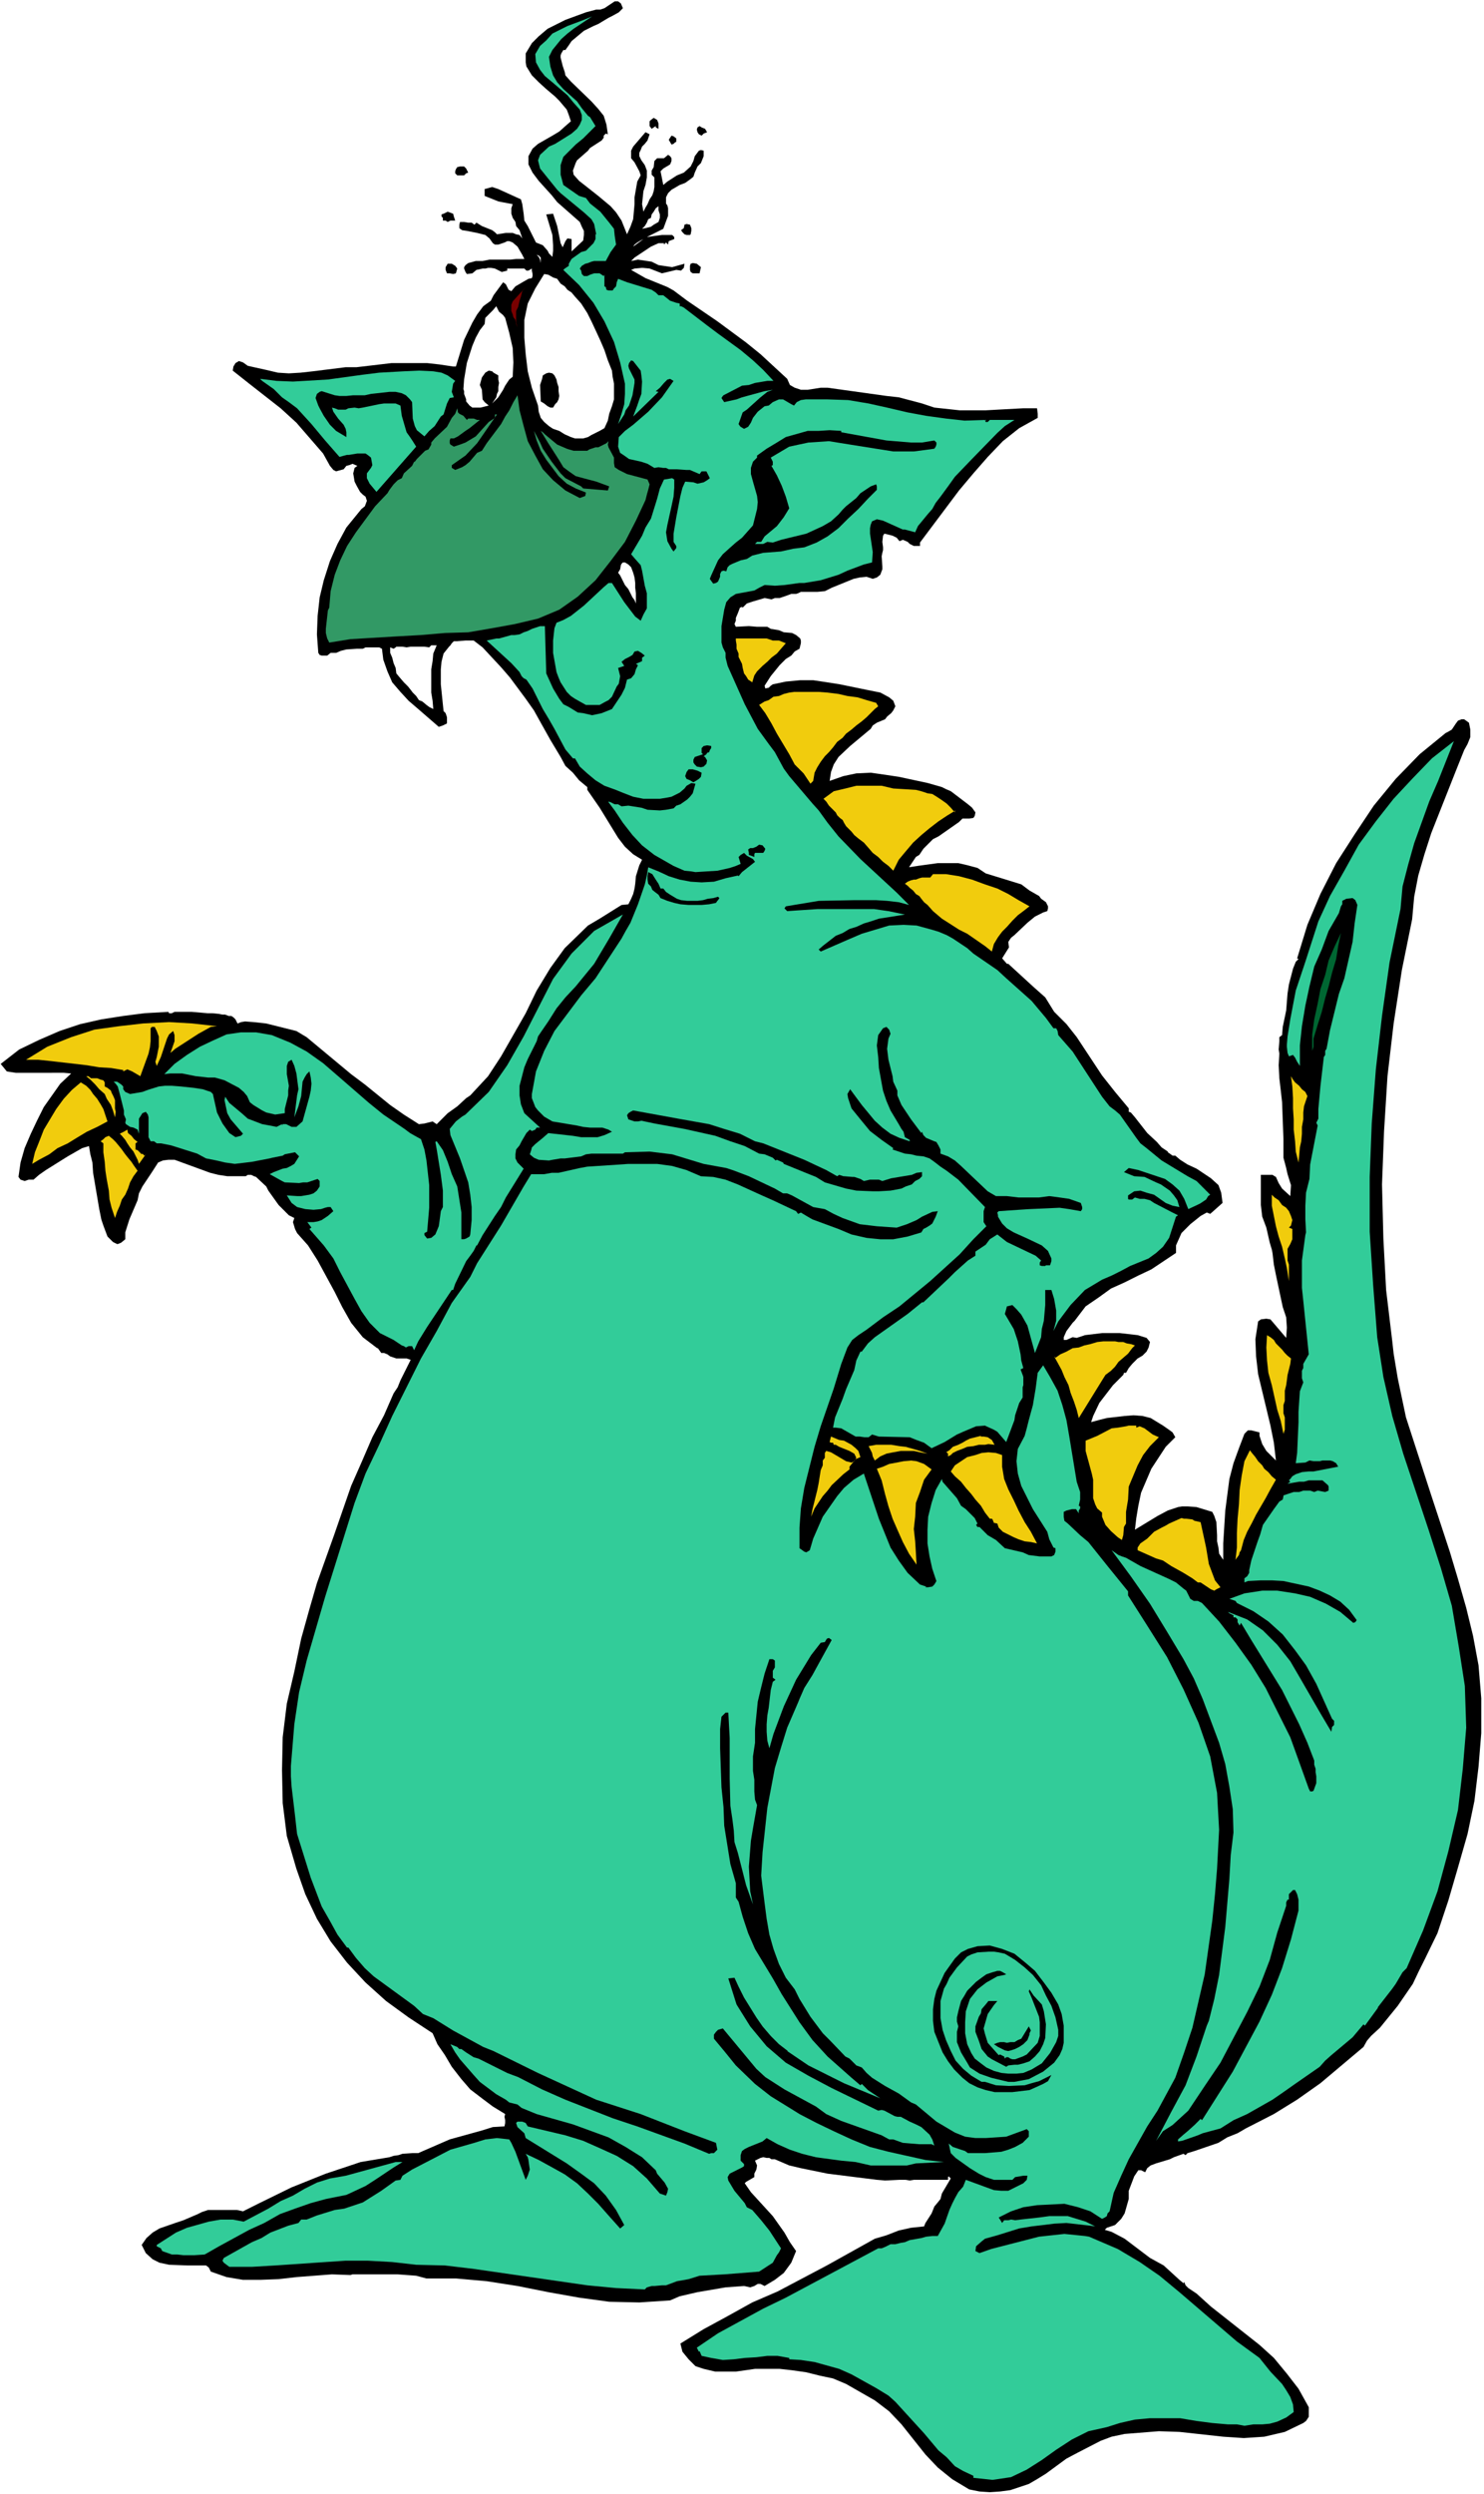
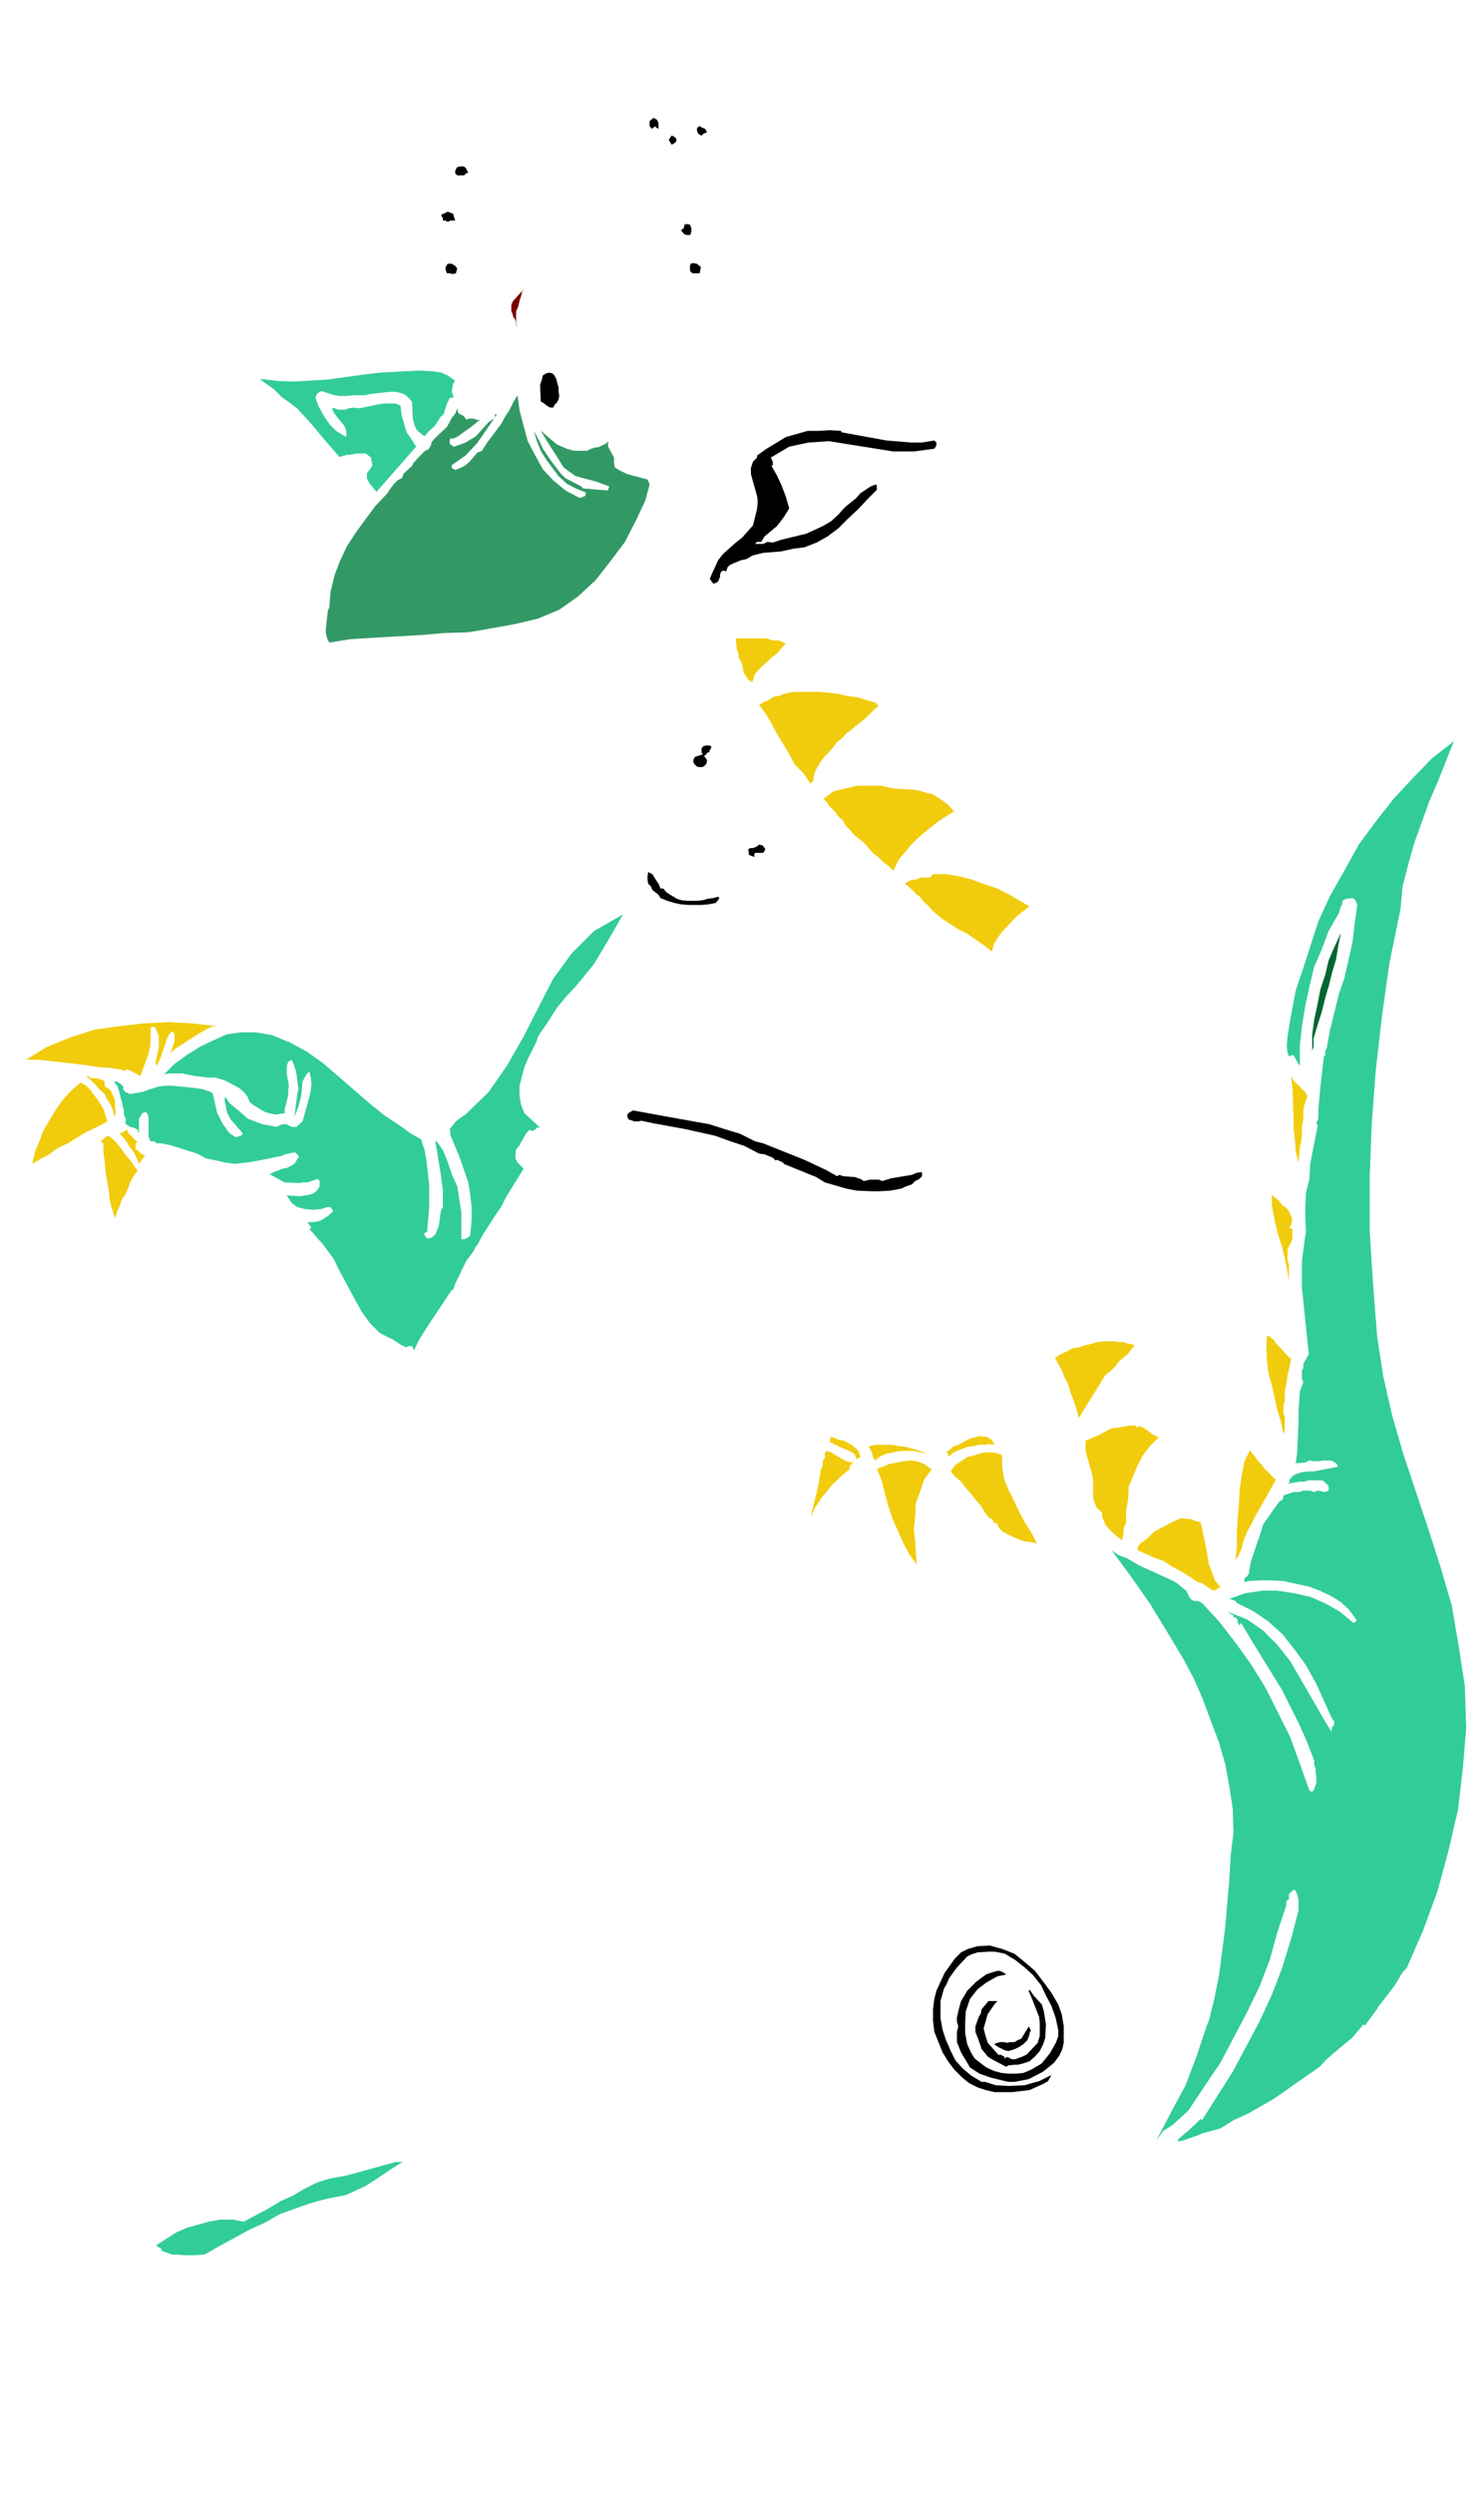
<svg xmlns="http://www.w3.org/2000/svg" xmlns:ns1="http://sodipodi.sourceforge.net/DTD/sodipodi-0.dtd" xmlns:ns2="http://www.inkscape.org/namespaces/inkscape" version="1.0" width="92.672mm" height="155.668mm" id="svg56" ns1:docname="Dragon 087.wmf">
  <rect width="100%" height="100%" fill="#808080" stroke="none" />
  <ns1:namedview id="namedview56" pagecolor="#ffffff" bordercolor="#000000" borderopacity="0.25" ns2:showpageshadow="2" ns2:pageopacity="0.0" ns2:pagecheckerboard="0" ns2:deskcolor="#d1d1d1" ns2:document-units="mm" />
  <defs id="defs1">
    <pattern id="WMFhbasepattern" patternUnits="userSpaceOnUse" width="6" height="6" x="0" y="0" />
  </defs>
  <path style="fill:#ffffff;fill-opacity:1;fill-rule:evenodd;stroke:none" d="M 0,588.353 H 350.257 V 0 H 0 Z" id="path1" />
-   <path style="fill:#000000;fill-opacity:1;fill-rule:evenodd;stroke:none" d="m 147.018,1.939 -0.969,0.97 -1.454,0.808 -0.969,0.485 -1.616,0.97 -0.808,0.485 -1.131,0.485 -2.262,1.131 -1.939,1.616 -0.969,0.808 -0.646,0.97 -0.808,1.131 h -0.485 l -0.485,0.808 -0.162,0.485 v 0.485 l 0.485,1.939 0.485,1.454 0.162,0.808 1.292,1.454 4.847,4.686 1.616,1.778 1.292,1.616 0.646,2.101 0.323,2.262 -0.485,-0.162 -0.485,0.485 v 0.485 l -0.485,0.646 -2.746,1.778 -0.485,0.646 -2.585,2.262 -0.323,0.646 -0.646,1.778 0.162,0.97 1.292,1.454 1.454,1.131 3.07,2.424 2.908,2.424 1.292,1.454 1.292,1.939 1.292,3.232 0.808,-1.778 0.646,-1.778 0.323,-3.555 v -1.616 l 0.646,-3.717 0.808,-1.454 -0.323,-0.97 -1.131,-2.101 -0.808,-0.97 v -0.808 -0.97 l 0.485,-0.97 2.908,-3.393 0.969,0.485 -0.485,1.454 -0.646,0.808 -0.646,0.646 -0.323,0.808 -0.323,0.646 v 0.808 l 0.485,0.97 0.808,1.131 0.485,1.293 V 41.852 l -0.323,1.778 -0.485,1.454 -0.323,3.07 0.323,1.778 0.485,-0.97 0.485,-0.808 0.485,-1.131 0.646,-0.97 0.323,-0.97 0.162,-0.97 V 41.852 l -0.646,-0.646 v -0.97 l 0.485,-0.808 0.162,-1.454 0.646,-0.646 h 0.646 0.969 l 0.969,-0.808 0.485,0.323 0.323,0.485 v 0.646 l -0.323,0.808 -1.616,0.97 -0.646,0.646 0.646,3.232 0.969,-0.808 2.262,-1.454 1.616,-0.646 1.616,-1.454 0.646,-1.293 0.323,-1.131 0.969,-1.293 0.485,-0.162 0.646,0.162 v 0.808 0.485 l -0.646,1.616 -0.808,0.808 -0.646,1.454 -0.323,0.97 -0.808,0.646 -1.131,0.808 -1.292,0.485 -1.939,1.131 -0.808,0.808 -0.485,0.97 v 1.454 l 0.323,0.485 0.162,0.646 v 1.778 l -1.131,3.07 -3.877,1.939 3.554,-0.485 h 2.423 l 0.485,0.485 V 56.395 l -1.292,0.485 -0.162,0.808 -0.485,-0.485 -0.485,0.485 v -0.323 h -1.292 l -1.777,0.808 -3.877,2.585 -0.808,0.808 1.616,-0.323 3.231,0.485 1.616,0.808 3.231,0.485 1.131,-0.323 1.777,-0.485 -0.162,0.97 -0.646,0.646 -1.131,-0.162 -3.393,0.808 -2.908,-1.131 -1.777,-0.162 -1.777,0.162 -0.808,0.323 3.393,1.939 5.17,2.101 1.454,0.808 3.231,2.424 7.109,4.848 6.785,5.009 3.393,2.747 6.301,5.817 0.646,1.454 1.131,0.646 1.454,0.485 h 1.616 l 3.07,-0.485 h 1.616 l 13.894,1.939 2.908,0.323 5.493,1.454 2.908,0.97 5.978,0.646 h 6.139 l 2.908,-0.162 5.978,-0.323 h 3.231 l 0.162,1.293 v 0.97 l -4.362,2.424 -3.877,3.07 -3.554,3.717 -3.393,3.878 -3.393,4.04 -9.209,12.281 v 0.808 h -1.454 l -0.969,-0.485 -0.485,-0.485 -1.131,-0.485 -0.808,0.323 -0.646,-0.808 -0.969,-0.485 -1.939,-0.485 -0.323,0.485 -0.162,1.454 0.162,1.293 v 0.646 l -0.162,0.646 -0.162,0.808 0.162,2.424 v 0.646 l -0.485,1.293 -0.808,0.646 -0.969,0.323 -1.454,-0.485 -1.616,0.162 -1.454,0.323 -5.17,2.101 -1.616,0.808 -1.777,0.162 h -1.777 -2.1 l -0.646,0.323 -0.485,0.162 h -1.131 l -1.777,0.646 -0.969,0.323 h -1.131 l -0.808,0.323 -1.616,-0.323 -1.616,0.485 -1.131,0.323 -1.454,0.485 -0.969,0.97 -0.162,-0.162 -0.485,0.162 -0.485,1.293 -0.485,1.131 v 0.646 l -0.323,0.808 0.323,0.646 3.07,-0.162 1.939,0.162 h 2.423 l 0.808,0.485 1.939,0.323 1.131,0.485 1.939,0.162 0.969,0.485 0.969,0.808 0.162,0.485 v 0.646 l -0.323,1.293 -1.131,0.646 -0.808,0.97 -1.292,0.808 -1.454,1.454 -2.1,2.585 -1.454,2.262 0.162,0.646 0.808,-0.162 0.485,-0.485 0.485,-0.323 3.07,-0.646 3.393,-0.323 h 3.07 l 3.231,0.485 3.07,0.485 6.301,1.293 3.231,0.646 2.1,1.131 0.969,0.808 0.485,1.293 -0.485,0.97 -0.485,0.646 -0.969,0.808 -0.485,0.646 -1.939,0.808 -0.969,0.646 -0.485,0.808 -4.847,4.04 -2.746,2.585 -1.131,1.778 -0.646,1.778 -0.323,2.101 3.231,-1.131 3.07,-0.646 3.393,-0.162 3.393,0.485 3.231,0.485 6.785,1.454 3.393,0.97 0.969,0.485 1.131,0.485 4.039,3.07 0.969,0.808 0.808,1.131 -0.162,0.808 -0.323,0.485 -0.969,0.162 h -0.485 -0.485 -0.646 l -0.808,0.808 -4.847,3.393 -1.292,0.646 -2.262,2.262 -0.969,1.454 -0.808,0.485 -1.616,2.424 2.1,-0.323 4.685,-0.646 h 4.847 l 2.1,0.485 2.423,0.646 1.939,1.293 2.1,0.646 6.301,1.939 1.939,1.454 2.262,1.293 0.485,0.646 1.131,0.808 0.485,0.97 v 0.485 l -0.162,0.646 -0.969,0.323 -0.969,0.485 -0.969,0.485 -1.777,1.454 -3.07,2.909 -0.808,0.646 -0.646,0.97 0.162,1.293 -1.616,2.585 1.131,1.293 h 0.323 l 5.816,5.333 2.908,2.585 2.1,3.393 2.908,2.909 2.423,3.07 5.978,9.049 3.07,3.878 3.231,3.878 v 0.808 l 0.485,0.162 0.969,1.131 2.908,3.717 2.262,2.101 1.131,1.293 1.454,0.97 v 0.162 l 1.131,0.808 h 0.646 l 1.131,0.97 1.777,1.131 2.1,0.97 3.393,2.262 1.777,1.616 0.646,1.778 0.323,2.424 -2.908,2.585 -0.808,-0.323 -1.454,0.808 -2.423,1.939 -2.1,2.101 -1.292,2.909 v 1.778 l -5.816,3.878 -3.07,1.454 -3.231,1.616 -3.231,1.454 -2.908,2.101 -3.07,2.101 -2.585,3.393 -0.485,0.485 -1.454,1.939 -0.646,1.454 v 0.646 h 0.646 l 1.454,-0.646 0.969,0.162 1.939,-0.646 4.039,-0.485 h 4.201 l 4.2,0.485 2.1,0.646 0.808,0.97 -0.323,1.293 -0.485,0.97 -0.969,0.97 -1.131,0.646 -1.292,1.293 -0.808,0.97 -0.646,1.131 h -0.485 l -0.162,0.485 -1.292,1.293 -1.131,1.131 -3.231,4.201 -1.454,3.07 -0.485,1.454 1.777,-0.485 1.939,-0.485 4.2,-0.485 2.1,-0.162 2.1,0.162 1.939,0.485 2.908,1.778 1.616,1.131 0.646,0.485 0.646,1.131 -2.262,2.262 -3.393,5.171 -2.423,5.656 -0.646,3.07 -0.485,2.909 -0.323,2.747 5.331,-3.232 2.423,-1.293 2.423,-0.808 0.969,-0.162 h 1.292 l 2.1,0.162 3.716,1.131 0.485,0.97 0.485,1.454 0.162,3.07 v 1.454 l 0.323,1.454 0.162,1.454 0.969,1.454 v -3.878 l 0.485,-7.756 0.969,-7.433 0.969,-3.717 1.292,-3.555 1.292,-3.393 0.808,-0.808 h 0.808 l 1.939,0.485 v 0.808 l 0.646,1.939 0.969,1.616 2.262,2.262 -0.485,-4.201 -0.808,-4.04 -2.908,-12.119 -0.485,-4.201 -0.162,-4.04 0.646,-4.201 0.646,-0.485 1.292,-0.162 0.969,0.162 3.716,4.363 0.162,-2.424 -0.162,-2.424 -0.808,-2.424 -0.485,-2.262 -1.131,-5.333 -0.485,-2.424 -0.323,-2.747 -0.162,-0.808 -0.485,-1.616 -0.808,-3.555 -0.969,-2.585 -0.323,-2.747 v -5.979 -1.131 h 1.131 1.616 l 0.485,0.323 0.323,0.162 0.646,1.454 0.808,1.293 1.939,1.778 0.162,-2.585 -0.808,-2.585 -0.323,-1.454 -0.646,-2.424 v -1.293 -3.07 l -0.323,-8.726 -0.323,-2.909 -0.323,-2.747 -0.162,-3.07 0.162,-2.747 -0.162,-0.97 0.162,-1.939 v -0.97 l 0.646,-0.485 0.162,-1.939 0.808,-3.878 0.323,-4.04 0.323,-2.101 0.969,-3.717 0.646,-1.616 0.646,-0.646 -0.323,-0.162 2.423,-7.918 3.07,-7.272 3.716,-7.272 4.362,-6.787 4.524,-6.787 5.17,-6.302 5.655,-5.817 6.139,-5.009 0.646,-0.323 0.808,-0.485 0.969,-1.454 0.485,-0.646 0.808,-0.323 h 0.646 l 1.131,0.808 0.323,1.616 v 0.97 0.808 l -0.646,1.616 -0.808,1.454 -1.939,4.848 -5.816,14.705 -1.616,5.009 -1.454,5.009 -0.969,5.009 -0.485,5.333 -2.423,11.958 -1.939,12.604 -1.454,12.443 -0.808,12.927 -0.485,12.604 0.323,12.766 0.646,12.119 1.454,12.119 0.323,2.909 0.969,5.817 1.939,9.211 5.978,18.421 4.362,13.25 1.939,6.464 1.939,6.787 1.616,6.625 1.292,6.948 0.646,7.756 v 8.241 l -0.646,7.918 -0.969,8.08 -1.616,7.756 -2.262,7.918 -2.262,7.756 -2.585,7.756 -2.908,5.979 -1.454,2.909 -1.454,3.07 -3.554,5.171 -4.201,5.171 -2.1,1.939 -0.969,1.131 -0.808,1.454 -10.178,8.564 -5.493,3.878 -5.493,3.393 -6.624,3.393 -1.939,1.131 -2.423,0.97 -2.1,1.293 -5.655,1.939 -1.616,0.485 -0.485,0.485 -0.485,-0.323 -2.262,0.808 -0.969,0.485 -3.231,0.97 -1.292,0.485 -0.808,0.646 -0.485,0.97 -0.969,-0.485 h -0.646 l -0.969,1.454 -1.292,3.393 v 1.939 l -0.969,3.393 -0.808,1.293 -1.454,1.454 -1.939,0.646 -0.485,0.485 1.616,0.485 3.07,1.616 5.978,4.525 3.231,1.778 3.716,3.393 0.969,0.808 0.162,-0.323 0.323,0.808 0.646,0.646 1.939,1.293 3.393,3.07 11.471,9.049 3.393,3.07 3.07,3.717 2.746,3.555 2.423,4.363 v 0.808 1.454 l -0.646,0.97 -0.646,0.485 -4.362,2.101 -4.847,1.131 -4.847,0.323 -4.847,-0.323 -10.34,-1.131 -4.847,-0.162 -8.078,0.646 -3.07,0.646 -2.585,0.97 -5.331,2.747 -2.746,1.454 -4.847,3.555 -2.1,1.293 -1.939,1.131 -4.362,1.454 -2.423,0.323 -2.423,0.162 -2.423,-0.162 -2.423,-0.485 -4.039,-2.424 -3.393,-2.747 -2.908,-3.07 -5.655,-7.11 -2.908,-3.07 -3.393,-2.585 -6.785,-3.878 -3.07,-1.293 -3.07,-0.646 -3.231,-0.808 -3.393,-0.485 -2.908,-0.323 h -5.816 l -4.524,0.646 h -2.746 -2.1 l -2.746,-0.646 -1.939,-0.646 -1.616,-1.616 -1.454,-1.778 -0.485,-1.939 5.493,-3.393 5.655,-3.07 5.816,-3.232 5.978,-2.585 11.632,-6.14 11.309,-6.302 2.746,-0.808 2.908,-1.131 2.908,-0.646 3.07,-0.323 0.323,-0.808 1.454,-2.262 0.646,-1.616 0.808,-0.97 0.646,-0.808 0.323,-1.293 2.1,-3.555 -0.485,-0.485 -0.162,0.162 v 0.646 h -7.109 -0.969 l -0.969,0.162 -0.969,-0.162 h -1.616 l -3.231,0.162 -1.939,-0.162 -2.585,-0.323 -9.047,-1.131 -6.301,-1.293 -2.746,-0.646 -3.393,-1.454 h -0.808 l -0.485,-0.323 h -0.646 l -0.808,-0.162 -0.646,0.162 -0.646,0.323 -0.646,0.323 0.485,1.131 -0.162,0.97 -0.485,0.97 v 0.808 l -1.939,1.131 -0.323,0.323 1.454,2.101 5.17,5.656 2.746,3.878 1.292,2.262 1.454,2.101 -1.131,2.747 -1.777,2.424 -2.1,1.616 -2.423,1.454 -0.969,-0.485 h -0.646 l -0.808,0.485 -0.969,0.323 -1.454,-0.323 -4.362,0.323 -6.624,1.131 -4.2,0.97 -2.262,0.97 -7.27,0.485 -7.109,-0.162 -7.109,-0.97 -7.27,-1.293 -7.27,-1.454 -7.27,-1.131 -7.27,-0.646 h -6.947 l -2.423,-0.646 -4.362,-0.323 h -6.301 -4.362 l -0.485,0.162 -4.362,-0.162 -8.401,0.646 -4.201,0.485 -4.362,0.162 h -4.039 l -3.877,-0.646 -3.716,-1.293 -0.485,-0.97 -0.646,-0.485 h -4.362 l -4.362,-0.162 -2.262,-0.485 -1.616,-0.808 -1.616,-1.454 -0.969,-1.939 1.131,-1.616 1.454,-1.293 1.616,-0.97 3.716,-1.293 1.939,-0.646 3.393,-1.454 0.969,-0.485 1.454,-0.485 h 1.454 2.585 1.454 1.292 l 1.454,0.323 3.877,-1.939 7.593,-3.717 8.078,-3.232 8.239,-2.747 6.785,-1.131 0.969,-0.323 1.131,-0.162 0.969,-0.323 2.423,-0.162 h 1.292 l 7.432,-3.232 7.593,-2.101 2.585,-0.808 2.746,-0.162 0.162,-0.808 v -0.646 l -0.162,-0.808 0.162,-0.646 -2.908,-1.778 -2.585,-1.939 -2.746,-2.101 -2.1,-2.424 -2.262,-2.909 -1.616,-2.747 -1.777,-2.585 -1.131,-2.585 -5.655,-3.717 -5.331,-3.878 -4.847,-4.363 -4.362,-4.686 -3.877,-5.009 -3.231,-5.333 -2.746,-5.817 -2.1,-5.979 -2.262,-7.756 -0.969,-7.756 -0.162,-7.756 0.162,-7.756 0.969,-7.918 1.777,-7.595 1.616,-7.756 1.939,-6.948 1.777,-6.14 4.039,-11.311 4.039,-11.635 2.423,-5.494 2.585,-5.979 2.746,-5.171 2.262,-5.171 0.969,-1.454 0.646,-1.616 2.423,-4.848 -0.969,-0.323 h -2.423 l -1.454,-0.485 -0.646,-0.485 -0.808,-0.323 h -0.646 l -0.808,-1.131 h -0.162 l -3.393,-2.585 -2.746,-3.393 -2.1,-3.717 -1.777,-3.555 -4.039,-7.433 -2.262,-3.555 -2.585,-2.909 -0.485,-0.97 -0.485,-1.616 0.323,-0.97 -1.292,-0.646 -2.423,-2.424 -2.423,-3.393 -0.485,-0.97 -2.423,-2.262 -0.485,-0.162 -0.646,-0.323 h -0.808 l -0.485,0.323 h -2.1 -2.262 l -2.1,-0.323 -1.939,-0.485 -8.401,-3.07 h -1.454 l -1.292,0.162 -1.131,0.485 -1.454,2.262 -2.262,3.393 -0.808,1.616 -0.323,1.616 -1.939,4.525 -0.969,3.07 v 1.616 l -0.969,0.808 -0.808,0.323 h -0.162 l -0.969,-0.485 -1.292,-1.293 -0.969,-2.585 -0.485,-1.454 -0.485,-2.424 -1.454,-8.564 -0.162,-2.424 -0.485,-1.939 -0.323,-1.939 -1.616,0.485 -3.393,1.939 -5.17,3.232 -1.616,1.131 -1.292,1.131 h -1.131 l -0.969,0.323 -0.969,-0.323 -0.485,-0.646 0.485,-3.393 0.969,-3.393 1.454,-3.393 1.454,-3.07 1.616,-3.232 1.939,-2.747 1.939,-2.747 2.585,-2.424 -1.777,-0.162 H 11.471 9.37 5.493 3.716 l -2.1,-0.323 -1.454,-1.778 4.362,-3.393 4.685,-2.262 4.847,-2.101 4.847,-1.616 5.008,-1.131 5.17,-0.808 5.008,-0.646 5.655,-0.323 0.162,0.323 h 0.646 l 0.646,-0.323 h 0.323 3.716 l 3.716,0.323 h 1.131 l 1.616,0.162 0.808,0.162 h 0.646 l 0.808,0.323 h 0.646 l 0.485,0.323 0.485,0.485 0.485,0.97 0.808,-0.323 0.969,-0.162 2.1,0.162 2.908,0.323 7.109,1.778 2.423,1.454 10.501,8.726 3.231,2.424 5.978,4.848 3.231,2.262 3.554,2.262 1.292,-0.162 1.939,-0.485 0.969,0.646 1.616,-1.616 0.969,-0.97 2.262,-1.616 2.1,-1.939 0.969,-0.646 4.2,-4.525 3.07,-4.686 5.816,-10.18 2.585,-5.332 3.231,-5.333 3.393,-4.686 5.493,-5.333 2.746,-1.616 5.17,-3.232 1.616,-0.162 0.646,-1.293 0.485,-1.131 0.323,-1.293 0.162,-1.131 0.162,-1.778 0.808,-2.585 0.646,-1.293 -2.1,-1.293 -1.939,-1.778 -1.616,-2.101 -4.362,-7.11 -1.454,-2.101 -1.454,-2.101 v -0.646 l -1.939,-1.616 -1.454,-1.778 -1.777,-1.616 -1.131,-2.101 -2.423,-4.04 -2.262,-4.04 -1.616,-2.909 -1.939,-2.747 -3.716,-5.009 -2.1,-2.424 -4.362,-4.686 -2.1,-1.616 h -1.939 l -1.939,0.162 h -0.808 l -0.485,0.485 -0.323,0.485 -0.323,0.323 -1.292,1.616 -0.485,1.939 -0.162,1.778 v 3.555 l 0.646,6.302 0.485,0.485 0.323,0.97 v 1.454 l -0.969,0.485 -0.969,0.323 -4.847,-4.201 -2.262,-1.939 -1.939,-2.101 -1.939,-2.262 -1.131,-2.585 -0.969,-2.747 -0.323,-2.585 -0.646,-0.323 H 88.049 87.241 86.272 l -0.646,0.323 h -1.454 l -2.423,0.162 -1.292,0.323 -1.131,0.485 h -1.292 l -0.808,0.646 h -1.292 l -0.485,-0.162 -0.323,-0.485 -0.323,-4.363 0.162,-4.363 0.485,-4.363 0.969,-4.04 1.454,-4.525 1.777,-4.04 2.1,-3.878 3.554,-4.363 0.808,-0.646 0.485,-1.293 -0.323,-0.97 -0.646,-0.485 -0.646,-0.646 -0.808,-1.454 -0.485,-0.97 -0.323,-1.939 0.323,-1.293 0.646,-0.485 -1.131,-0.485 -0.808,0.323 -0.646,0.162 -0.646,0.808 -1.777,0.485 -0.646,-0.323 -0.808,-0.97 -1.616,-2.909 -2.1,-2.424 -4.201,-4.848 -3.716,-3.393 -7.432,-5.817 -3.877,-3.07 0.162,-0.97 0.485,-0.808 0.808,-0.485 0.969,0.323 1.131,0.808 2.908,0.646 1.454,0.323 2.746,0.646 2.585,0.162 2.746,-0.162 2.908,-0.323 2.585,-0.323 5.17,-0.646 h 2.585 l 8.239,-0.97 h 2.908 2.585 2.908 l 2.908,0.323 3.231,0.485 h 0.646 l 1.939,-6.302 1.939,-4.04 1.131,-1.939 1.454,-1.939 1.777,-1.293 0.646,-1.293 2.262,-3.07 0.646,0.485 0.646,1.293 0.646,0.323 0.969,-1.131 1.939,-1.131 1.131,-0.646 0.808,-0.162 0.162,-0.485 v -0.485 l -0.162,-0.808 v -0.485 l -0.808,0.485 h -0.485 l -0.485,-0.485 h -0.485 -2.908 -0.646 v 0.485 l -1.292,0.323 -0.646,-0.323 -0.969,-0.485 -0.969,-0.162 h -0.646 l -0.646,0.162 h -0.646 l -1.454,0.323 -0.969,0.808 -1.292,0.162 -0.323,-0.485 -0.323,-0.808 v -0.323 l 0.323,-0.485 0.646,-0.485 1.777,-0.485 h 1.616 l 1.616,-0.323 h 4.847 l 1.454,-0.162 h 1.939 l -0.485,-0.97 -1.131,-1.939 -1.131,-0.97 -0.808,-0.323 h -0.485 l -0.646,0.323 -1.454,0.485 h -0.808 l -0.485,-0.323 -0.808,-1.131 -0.969,-0.808 -1.939,-0.485 -2.423,-0.485 -1.131,-0.162 -0.646,-0.485 v -0.808 l 0.162,-0.646 h 0.969 l 0.969,0.162 h 0.808 l 0.646,0.485 0.485,-0.485 1.292,0.808 2.423,0.97 0.646,0.485 0.485,0.485 2.1,-0.323 h 1.616 l 0.808,0.323 0.808,0.162 0.646,0.808 -0.646,-1.939 -0.808,-0.97 -0.162,-0.97 -0.646,-0.97 -0.323,-0.97 V 49.124 l 0.323,-0.97 -2.585,-0.485 -0.808,-0.162 -3.231,-1.293 v -1.131 -0.485 l 1.777,-0.485 1.454,0.485 3.554,1.616 1.777,0.808 0.323,1.131 0.323,2.262 0.162,1.616 0.808,1.293 1.131,2.262 0.808,1.616 1.616,0.646 1.131,1.293 0.323,0.646 0.808,0.808 0.162,-1.454 V 57.85 l -0.162,-2.424 -1.454,-4.848 1.616,-0.162 0.969,2.909 0.808,4.04 0.485,0.97 0.646,-1.454 0.485,-0.646 0.969,0.162 v 2.909 l 2.746,-2.585 -0.323,-0.323 0.323,0.323 0.162,-1.293 v -0.97 l -0.485,-0.97 -0.485,-1.131 -5.331,-4.686 -1.292,-1.616 -3.07,-3.393 -1.454,-1.939 -0.969,-1.939 v -1.939 l 0.969,-1.778 1.292,-1.131 3.393,-1.939 1.616,-0.97 1.454,-1.293 1.292,-1.131 -0.485,-1.454 -0.485,-1.293 -1.777,-2.101 -0.969,-0.97 -2.1,-1.778 -1.777,-1.616 -1.616,-1.616 -1.292,-2.101 -0.162,-0.97 v -1.131 -0.97 l 1.454,-2.424 1.616,-1.616 2.1,-1.778 4.201,-2.101 4.847,-1.778 2.423,-0.646 h 0.969 l 0.969,-0.323 2.423,-1.616 h 0.808 l 0.646,0.485 z" id="path2" />
-   <path style="fill:#32cc99;fill-opacity:1;fill-rule:evenodd;stroke:none" d="m 129.569,13.412 0.323,2.262 0.646,2.101 0.969,1.616 1.454,1.616 3.231,2.909 1.131,1.616 1.454,1.778 0.485,0.323 1.292,2.101 -2.908,2.909 -1.777,1.454 -2.908,2.909 -0.646,1.939 v 2.262 l 0.646,2.424 3.716,2.585 1.616,0.485 0.969,1.293 2.423,1.939 2.1,2.585 1.131,1.454 0.162,1.616 0.323,2.101 -1.292,1.778 -1.131,2.101 h -2.746 l -0.646,0.162 -0.808,0.323 -0.646,0.162 -0.808,0.485 -0.485,0.646 0.323,0.485 0.162,0.808 0.485,0.485 h 0.808 l 0.646,-0.323 0.969,-0.323 h 1.292 l 0.969,0.646 0.162,-0.323 v 0.97 1.778 l 0.323,0.162 0.162,0.646 0.485,0.162 h 0.485 0.485 l 0.323,-0.485 0.485,-0.485 0.162,-0.97 0.323,-0.808 2.1,0.808 5.816,1.778 0.969,0.646 0.646,0.646 h 1.131 l 1.616,1.293 1.454,0.485 0.808,0.162 v 0.646 h 0.323 l 0.646,0.323 5.493,4.201 2.585,1.939 5.331,3.878 2.908,2.424 2.423,2.262 2.423,2.585 h -1.454 l -2.908,0.485 -1.454,0.485 -1.616,0.162 -4.362,2.262 -0.162,0.162 -0.323,0.485 0.323,0.485 0.323,0.485 2.908,-0.646 1.292,-0.485 5.331,-1.454 1.939,-0.323 -1.292,0.485 -1.616,1.293 -3.231,2.909 -0.969,0.646 -0.969,2.747 0.323,0.485 0.162,0.162 0.808,0.485 0.969,-0.485 0.646,-0.97 0.485,-1.131 1.131,-1.454 1.616,-1.293 0.969,-0.162 0.969,-0.808 1.454,-0.646 h 0.969 l 1.939,1.131 0.646,0.323 0.646,-0.808 0.969,-0.485 1.131,-0.162 h 3.393 1.777 l 4.847,0.162 4.847,0.808 4.362,0.97 4.847,1.131 4.362,0.808 4.685,0.646 4.362,0.485 4.847,-0.162 0.162,0.485 h 0.485 l 0.485,-0.485 h 5.816 l -2.262,1.454 -1.777,1.616 -6.139,6.302 -3.877,4.04 -1.616,2.262 -1.777,2.424 -1.131,1.454 -0.808,1.454 -1.131,1.293 -2.262,2.747 -0.646,1.454 -2.423,-0.646 h -0.485 l -4.685,-2.101 -1.454,-0.323 -1.131,0.485 -0.323,0.808 -0.162,0.808 v 1.293 l 0.485,3.232 0.162,1.131 -0.162,2.424 -1.939,0.485 -3.877,1.454 -2.1,0.97 -2.1,0.646 -2.1,0.646 -3.877,0.646 h -1.131 l -3.554,0.485 -2.262,0.162 -2.423,-0.162 -1.292,0.646 -1.131,0.646 -4.362,0.808 -1.292,0.808 -0.969,1.131 -0.485,1.778 -0.646,3.878 v 1.131 1.454 1.293 l 0.323,1.131 0.646,1.293 v 1.131 l 0.485,1.939 4.039,9.049 3.07,5.817 2.585,3.555 1.454,1.939 2.1,3.878 1.292,1.778 5.493,6.464 1.454,1.616 2.1,2.909 2.585,3.232 5.17,5.333 8.563,7.918 2.908,2.909 -2.423,-0.646 -2.746,-0.323 -2.585,-0.162 h -5.331 l -8.239,0.162 -7.755,1.293 -0.323,0.485 0.646,0.646 2.262,-0.162 4.847,-0.323 h 8.724 2.746 0.646 1.292 l 3.393,0.485 3.877,0.808 -6.139,0.97 -1.939,0.646 -1.616,0.485 -1.777,0.808 -1.616,0.485 -1.616,0.97 -1.616,0.646 -2.908,2.262 -1.131,0.97 0.485,0.485 6.301,-2.747 3.393,-1.454 6.462,-1.939 3.393,-0.162 3.07,0.162 3.554,0.97 1.616,0.485 1.939,0.808 1.454,0.808 3.393,2.262 1.454,1.293 5.655,3.878 2.1,1.939 5.978,5.332 3.393,4.04 1.777,2.424 h 0.646 l 0.323,0.646 0.162,0.97 3.393,3.878 6.947,10.665 1.777,2.262 1.292,0.97 1.131,0.97 3.877,5.494 0.969,1.293 1.454,1.131 1.777,1.454 1.777,1.454 6.139,3.717 2.1,1.131 1.454,1.454 1.777,1.778 -0.485,0.323 -0.485,0.808 -1.454,0.97 -2.746,1.293 -0.969,-2.424 -1.131,-1.939 -1.616,-1.454 -1.777,-1.293 -1.939,-0.646 -4.362,-1.454 -2.262,-0.485 -1.131,0.97 2.423,0.97 2.423,0.162 2.746,1.293 1.131,0.485 2.1,1.454 0.969,1.131 0.808,1.131 0.485,1.616 -1.616,-0.323 -1.616,-0.646 -2.746,-1.939 -1.777,-0.485 -1.454,-0.485 -1.454,0.162 -1.454,0.97 v 0.808 l 0.162,0.162 h 0.808 l 0.646,-0.485 1.131,0.323 h 1.131 l 1.292,0.323 0.969,0.646 4.362,2.262 1.292,0.646 -0.485,0.323 -1.616,5.009 -1.454,2.101 -1.616,1.454 -1.777,1.293 -4.362,1.778 -2.1,1.131 -2.262,1.131 -2.262,0.97 -4.039,2.424 -3.393,3.555 -2.908,3.878 -1.131,2.262 0.646,-2.424 v -1.293 -1.131 l -0.485,-2.747 -0.646,-2.101 h -1.454 v 3.555 l -0.323,3.717 -0.485,1.939 -0.162,1.939 -1.454,3.717 -1.777,-6.464 -1.454,-2.585 -1.131,-1.293 -0.969,-0.97 -1.292,0.323 -0.162,0.646 -0.323,1.131 0.485,0.808 1.616,2.747 0.969,2.909 0.646,3.07 0.162,1.454 0.485,1.778 -0.646,0.323 0.485,1.293 0.162,0.485 v 0.808 1.131 l -0.162,0.485 v 2.424 l -0.808,1.293 -0.969,2.909 -0.162,1.131 -1.939,5.171 -2.1,-2.424 -0.808,-0.485 -1.777,-0.808 -0.323,-0.162 -2.1,0.162 -3.07,1.293 -1.454,0.646 -2.908,1.778 -3.07,1.454 -1.777,-1.293 -1.777,-0.646 -1.616,-0.646 -7.27,-0.162 -1.616,-0.485 -0.808,0.646 h -0.969 l -1.131,-0.162 h -0.969 l -3.393,-1.939 -1.292,-0.162 h -0.646 l 0.485,-2.424 1.777,-4.363 0.808,-2.262 1.939,-4.525 0.485,-2.262 0.969,-2.101 h 0.323 l 1.454,-1.939 1.616,-1.454 7.755,-5.494 3.393,-2.747 h 0.323 l 5.978,-5.656 1.454,-1.454 3.07,-2.747 1.777,-1.131 v -0.97 l 2.423,-1.616 0.969,-1.293 1.777,-1.131 2.262,1.778 6.785,3.232 1.292,1.131 -0.323,0.485 v 0.646 l 0.485,0.162 h 0.808 l 0.162,-0.162 h 0.969 l 0.323,-0.97 v -0.646 l -0.808,-1.778 -1.454,-1.293 -3.393,-1.616 -3.231,-1.454 -1.616,-0.97 -1.131,-1.131 -0.969,-1.616 v -0.323 l -0.162,-0.646 0.162,-0.162 0.162,-0.162 4.685,-0.323 2.423,-0.162 7.27,-0.323 2.262,0.323 2.746,0.485 0.323,-0.485 v -0.485 l -0.323,-0.97 -2.746,-0.97 -2.262,-0.323 -2.423,-0.323 -2.423,0.323 h -4.847 l -2.746,-0.323 h -2.585 l -1.939,-1.131 -3.07,-2.909 -3.231,-3.07 -1.454,-1.293 -1.616,-0.97 -1.777,-0.646 v -0.97 l -0.485,-0.97 -0.485,-0.808 -0.485,-0.162 -1.939,-0.808 -0.646,-0.646 -0.323,-0.808 -0.162,0.323 -2.423,-3.232 -2.262,-3.393 -0.485,-1.131 -0.485,-1.131 v -1.131 l -0.969,-2.101 -0.162,-1.293 -0.969,-3.878 -0.323,-2.585 0.323,-2.424 0.485,-1.131 -0.323,-0.97 -0.646,-0.646 -0.808,0.323 -1.131,1.616 -0.323,2.424 0.323,2.747 0.162,2.585 0.969,5.333 0.808,2.424 0.969,2.262 1.454,2.424 0.485,0.808 0.646,1.131 0.485,0.646 0.323,1.293 1.131,0.646 v 0.323 l -2.423,-0.808 -2.1,-0.97 -1.939,-1.454 -1.777,-1.616 -3.07,-3.717 -2.746,-3.717 -0.646,1.131 0.162,0.97 0.808,2.424 2.1,2.585 2.262,2.747 2.746,2.101 2.746,1.939 -0.162,0.323 1.454,0.485 1.454,0.485 1.454,0.162 1.292,0.323 1.616,0.162 1.454,0.485 1.131,0.808 1.454,1.131 1.454,0.97 2.746,2.101 6.301,6.464 -0.323,0.97 v 1.293 1.293 l 0.646,0.97 -3.07,3.07 -3.231,3.555 -6.947,6.302 -7.27,5.979 -3.877,2.585 -3.877,2.909 -1.939,1.293 -1.454,1.131 -1.131,1.778 -1.454,3.878 -1.777,5.817 -3.07,8.888 -1.454,4.848 -2.423,9.695 -0.808,4.848 -0.323,4.525 v 4.848 l 1.131,0.808 0.485,0.162 0.808,-0.485 0.808,-2.747 2.262,-5.171 3.393,-4.848 1.616,-1.939 2.262,-1.939 2.423,-1.454 3.554,10.665 2.746,6.787 1.939,3.07 2.1,2.909 2.908,2.747 1.454,0.485 -0.162,0.162 h 0.646 l 0.969,-0.162 0.485,-0.485 0.485,-0.808 -0.969,-2.909 -0.646,-2.909 -0.485,-3.07 v -3.232 l 0.162,-3.07 0.808,-3.232 0.969,-3.07 1.454,-2.585 0.162,0.646 3.393,3.878 0.969,1.778 1.131,0.808 2.1,2.101 0.646,1.293 -0.323,0.323 0.323,0.485 h 0.485 l 1.939,1.939 1.939,1.131 2.1,1.939 4.2,0.97 1.454,0.646 2.585,0.323 h 1.454 1.292 l 0.646,-0.323 0.323,-0.808 v -0.808 l -0.485,-0.162 -0.969,-1.939 -0.485,-1.778 -3.393,-5.333 -1.454,-2.909 -1.292,-2.585 -0.808,-2.909 -0.323,-2.909 0.323,-2.909 1.616,-3.07 0.485,-1.778 0.485,-1.939 0.969,-3.555 0.646,-3.878 0.485,-3.717 1.292,-1.778 1.616,2.747 1.777,3.232 1.131,3.393 0.969,3.555 0.646,3.717 1.777,10.827 0.808,2.424 v 0.808 0.97 l -0.323,1.454 0.323,0.162 v 0.485 l -0.323,0.485 v 0.646 l -0.646,-0.97 h -0.969 l -1.292,0.323 -0.646,0.323 v 1.131 l 0.162,0.97 0.808,0.646 2.908,2.747 1.939,1.616 4.524,5.656 4.847,5.979 v 0.97 l 4.524,7.11 4.685,7.433 3.877,7.595 3.554,7.918 2.746,7.918 1.616,8.564 0.485,8.726 -0.485,9.211 -0.485,5.979 -0.646,6.302 -1.777,12.604 -1.454,6.302 -1.454,6.302 -1.939,5.817 -2.1,5.979 -4.2,7.756 -2.423,3.717 -4.362,7.756 -1.777,3.878 -1.777,4.04 -0.969,4.363 -0.485,0.485 -0.162,0.646 -0.485,0.323 -0.646,0.323 -2.746,-1.778 -2.908,-0.97 -3.231,-0.808 -6.462,0.323 -3.231,0.485 -2.908,0.97 -2.908,1.454 0.323,0.485 0.485,0.808 0.485,-0.646 h 0.969 l 0.646,-0.162 0.969,0.162 1.292,-0.162 4.362,-0.485 2.423,-0.323 h 4.362 l 2.1,0.646 2.1,0.646 2.262,1.131 -1.131,-0.162 -5.655,-0.646 -2.908,0.162 -2.585,0.323 -2.746,0.323 -2.908,0.485 -2.585,0.808 -2.585,0.808 -2.908,0.808 -0.808,0.646 -1.292,1.131 -0.162,1.131 0.969,0.485 2.746,-0.97 5.655,-1.454 5.655,-1.454 5.978,-0.646 4.847,0.485 0.969,0.162 6.785,2.909 5.17,3.07 4.685,3.232 4.685,3.878 13.571,11.635 5.331,3.878 2.585,3.232 2.746,2.909 0.969,1.454 0.969,1.616 0.646,1.778 0.162,1.778 -1.777,1.293 -2.1,0.97 -1.777,0.485 -1.777,0.162 h -2.1 l -2.1,0.323 -1.777,-0.323 h -2.1 l -3.716,-0.323 -3.716,-0.485 -3.877,-0.646 h -3.554 -3.554 l -3.554,0.323 -3.554,0.808 -3.07,0.97 -4.362,0.97 -3.877,1.939 -3.716,2.424 -3.393,2.424 -3.554,2.262 -3.716,1.778 -4.362,0.646 -4.524,-0.485 v -0.485 l -2.423,-1.131 -1.939,-1.131 -1.939,-2.101 -1.939,-1.616 -3.393,-4.04 -6.785,-7.433 -1.616,-1.454 -2.908,-1.778 -5.816,-3.232 -2.908,-1.293 -2.908,-0.808 -2.908,-0.808 -3.231,-0.485 -2.746,-0.162 v -0.323 l -2.746,-0.485 h -2.423 l -2.585,0.323 -2.746,0.162 -2.585,0.323 -2.585,0.162 -2.746,-0.485 -2.262,-0.485 -0.485,-1.131 -0.162,0.162 -0.485,-0.97 5.008,-3.393 10.663,-5.817 5.331,-2.585 21.81,-11.635 h 0.808 l 0.808,-0.323 1.292,-0.646 h 1.131 l 1.292,-0.323 0.969,-0.162 1.131,-0.485 2.746,-0.485 1.131,-0.323 1.454,-0.162 h 1.292 l 1.616,-2.909 1.131,-3.232 0.646,-1.454 0.646,-1.293 0.808,-1.454 1.131,-1.293 0.646,-1.616 4.847,1.778 1.777,0.646 1.777,0.162 h 1.616 l 1.616,-0.808 1.939,-0.97 0.808,-0.808 0.162,-0.97 h -0.969 l -0.969,0.162 -0.969,0.162 -0.646,0.646 h -2.262 -2.1 l -1.939,-0.646 -1.616,-0.808 -2.1,-1.293 -3.393,-2.424 -1.131,-1.131 -0.485,-2.262 0.969,0.808 2.908,0.97 0.646,0.485 h 4.039 l 3.877,-0.323 1.616,-0.485 1.616,-0.646 1.777,-0.97 1.454,-1.454 v -1.293 l -0.485,-0.485 -4.847,1.778 -4.847,0.323 h -2.423 l -2.423,-0.323 -2.423,-0.97 -4.362,-2.585 -3.877,-3.232 -0.969,-0.808 -1.131,-0.485 -2.908,-2.101 -3.231,-1.778 -3.07,-1.939 -1.292,-1.131 -1.131,-1.293 -1.292,-0.485 -1.616,-1.616 -0.969,-0.485 -3.716,-3.878 -1.616,-1.616 -2.908,-3.878 -2.585,-4.201 -1.131,-2.262 -2.1,-2.747 -1.616,-3.232 -1.292,-3.555 -0.969,-3.393 -0.646,-3.717 -0.485,-3.717 -0.808,-6.464 0.323,-5.494 1.131,-10.503 1.777,-9.372 1.454,-4.848 1.454,-4.686 2.585,-5.979 0.323,-0.808 1.131,-2.585 1.939,-3.07 0.969,-1.778 3.554,-6.464 -0.646,-0.485 -0.485,0.162 -0.485,0.808 -0.969,0.162 -2.262,2.909 -3.554,5.817 -2.908,6.302 -2.423,6.464 -0.969,3.393 -0.485,-1.778 -0.162,-2.101 v -1.778 l 0.162,-2.101 0.323,-1.778 0.485,-4.201 0.485,-1.939 0.646,-0.485 -0.646,-0.485 v -0.646 -0.97 l 0.485,-0.808 v -1.616 l -0.485,-0.323 h -0.808 l -1.131,3.393 -0.808,3.232 -0.808,3.393 -0.646,6.464 v 3.232 l -0.485,3.232 v 3.393 l 0.323,2.101 v 2.747 l 0.162,1.939 0.485,1.293 -0.969,5.494 -0.485,2.909 -0.485,6.14 0.323,5.817 0.646,3.07 -1.616,-4.525 -1.939,-7.595 -0.808,-2.585 -0.162,-2.747 -0.323,-2.585 -0.485,-3.232 -0.162,-6.464 v -9.534 l -0.323,-5.979 h -0.646 l -0.969,0.97 -0.323,2.909 v 4.525 l 0.323,9.211 0.485,4.686 0.162,4.363 1.454,9.049 1.292,4.525 v 0.162 1.939 1.293 l 0.646,0.97 0.969,3.555 1.292,3.878 1.616,3.717 4.201,6.948 2.1,3.717 4.2,6.625 3.07,4.201 3.554,3.878 5.655,5.009 2.1,1.778 0.323,-0.323 1.454,1.454 1.939,1.293 0.969,0.646 -8.563,-3.555 -2.585,-1.293 -5.816,-2.909 -5.008,-3.393 h 0.162 l -2.1,-1.616 -1.939,-1.939 -1.939,-2.262 -1.454,-2.101 -2.908,-4.686 -1.292,-2.585 -0.969,-2.101 -1.454,0.162 1.939,6.14 3.231,5.171 3.877,4.686 4.524,3.878 5.331,3.07 5.493,2.909 10.986,5.332 0.808,-0.162 0.646,0.162 2.423,1.293 0.646,0.162 h 0.808 l 2.1,1.131 1.454,0.646 1.292,0.646 1.939,1.778 0.646,1.131 0.485,1.454 -0.646,-0.323 h -2.908 l -3.877,-0.323 -2.262,-0.808 h -0.969 l -1.777,-0.97 -9.532,-3.393 -3.554,-1.616 -2.423,-1.778 -7.432,-4.04 -2.262,-1.454 -2.262,-1.454 -2.1,-1.939 -7.916,-9.534 -1.131,0.323 -0.485,0.485 -0.485,0.646 v 0.97 l 2.423,2.909 2.746,3.393 4.524,4.363 3.716,2.909 5.493,3.393 1.292,0.808 4.039,2.101 4.039,1.939 4.2,1.939 4.362,1.778 4.362,1.131 4.362,0.97 4.362,0.97 4.362,0.485 -6.624,0.323 -2.1,0.485 h -2.262 -2.1 -4.2 l -3.554,-0.808 -3.393,-0.323 -5.978,-0.808 -3.231,-0.808 -2.908,-0.97 -2.908,-1.293 -2.585,-1.454 -0.969,0.808 -3.231,1.293 -0.969,0.485 -0.646,0.485 -0.323,0.97 v 1.293 l 0.808,0.808 v 0.485 l -0.485,0.323 -2.908,1.454 -0.485,0.808 0.162,0.808 1.454,2.424 2.423,2.909 0.485,0.97 1.292,0.646 2.1,2.424 1.939,2.424 2.746,4.201 -0.485,0.97 -0.485,0.646 -0.969,1.778 -3.231,2.101 -8.239,0.646 -5.816,0.323 -2.585,0.808 -2.746,0.485 -2.585,0.97 h -0.969 l -1.777,0.162 h -0.646 l -1.131,0.323 -0.485,0.485 -6.785,-0.323 -6.785,-0.646 -26.819,-3.878 -6.785,-0.808 -6.785,-0.162 -5.655,-0.646 -5.816,-0.323 h -5.17 l -16.64,1.131 -5.493,0.323 h -5.331 l -1.292,-0.97 -0.323,-0.485 0.323,-0.646 6.624,-3.717 2.262,-0.97 2.1,-1.293 4.201,-1.616 2.423,-0.646 0.646,-0.808 h 1.292 l 2.423,-0.97 4.201,-1.293 2.262,-0.323 4.362,-1.454 4.362,-2.747 3.393,-2.424 1.131,-0.162 0.485,-0.97 2.262,-1.454 9.047,-4.686 5.655,-1.616 2.585,-0.808 2.746,-0.323 2.908,0.323 0.485,0.808 0.969,2.101 2.423,6.625 0.485,-0.97 0.485,-1.454 -0.323,-2.262 -0.162,-0.646 -0.485,-0.808 3.07,1.454 3.231,1.778 2.908,1.616 2.908,2.101 2.585,2.424 2.423,2.424 2.423,2.747 2.746,3.07 0.969,-0.808 -1.939,-3.555 -2.423,-3.393 -2.746,-2.909 -3.07,-2.262 -3.393,-2.424 -9.693,-5.979 -0.323,-1.131 -1.616,-1.454 -0.323,-0.97 0.323,-0.323 h 1.131 l 0.808,0.323 0.485,0.808 8.886,2.101 4.2,1.293 4.362,1.939 3.554,1.616 3.877,2.424 3.231,2.909 3.07,3.555 1.454,0.485 0.323,-0.808 0.162,-0.808 -0.808,-1.454 -1.777,-2.101 -0.323,-0.808 -3.231,-3.07 -3.877,-2.424 -4.039,-2.262 -8.401,-3.07 -8.563,-2.424 -3.554,-1.454 -0.969,-0.808 -1.939,-0.485 -0.808,-0.646 -2.262,-1.293 -1.939,-1.454 -1.939,-1.454 -1.454,-1.616 -3.231,-3.717 -1.131,-1.616 -1.131,-1.939 1.616,0.646 0.485,0.485 h 0.485 l 1.131,0.808 1.777,1.131 1.131,0.323 6.785,3.393 2.585,0.97 5.655,2.909 5.493,2.424 11.147,4.363 5.816,1.939 11.147,4.04 5.816,2.424 0.485,-0.162 h 0.646 l 0.808,-0.808 -0.323,-1.616 -7.432,-2.747 -10.34,-4.04 -10.501,-3.393 -13.732,-6.302 -10.501,-5.171 -2.423,-0.97 -7.109,-3.878 -4.685,-2.909 -2.423,-0.97 -2.1,-1.939 -9.532,-6.948 -2.1,-1.939 -2.1,-2.424 -1.777,-2.424 h -0.323 l -2.262,-3.07 -1.777,-3.232 -1.939,-3.393 -2.585,-6.787 -3.231,-10.342 -0.485,-4.363 -0.808,-6.787 -0.162,-2.424 v -2.424 l 0.808,-9.857 1.131,-7.595 1.777,-7.433 4.362,-15.028 6.947,-22.138 2.585,-6.948 3.231,-6.787 3.07,-6.787 6.785,-13.574 3.716,-6.464 3.554,-6.625 4.362,-6.14 1.616,-3.232 5.655,-8.888 3.554,-6.14 1.777,-3.07 1.777,-2.909 h 3.07 l 1.777,-0.323 h 1.616 l 5.008,-1.131 1.777,-0.323 9.693,-0.646 h 6.785 l 3.554,0.485 3.393,0.97 3.393,1.454 2.908,0.162 2.908,0.646 2.908,1.131 5.331,2.424 2.908,1.293 5.493,2.585 0.485,0.646 0.646,-0.323 1.616,0.97 1.131,0.646 6.139,2.262 3.07,1.293 3.554,0.808 3.231,0.323 h 3.07 l 3.393,-0.646 3.231,-0.97 0.485,-0.808 0.646,-0.323 0.808,-0.485 0.646,-0.485 0.808,-1.616 0.485,-1.293 -1.292,0.162 -2.423,1.131 -1.292,0.808 -1.131,0.485 -1.131,0.485 -2.423,0.808 -4.685,-0.323 -4.039,-0.485 -4.039,-1.454 -2.1,-0.97 -2.1,-1.131 -2.746,-0.485 -5.008,-2.747 -1.131,-0.485 h -0.969 l -1.939,-1.131 -6.139,-2.909 -3.393,-1.293 -1.939,-0.646 -5.331,-0.97 -7.432,-2.262 -5.331,-0.646 -5.816,0.162 -0.485,0.323 h -2.423 -3.877 -1.131 l -1.292,0.162 -1.131,0.485 -3.877,0.485 h -0.969 l -1.939,0.323 -0.808,0.162 -2.423,-0.162 -1.131,-0.485 -0.969,-0.808 0.323,-0.97 0.162,-0.646 0.808,-0.808 1.777,-1.454 1.292,-1.131 5.816,0.646 1.939,0.323 h 1.939 1.939 l 1.616,-0.485 1.777,-0.808 -0.808,-0.485 -1.454,-0.485 h -2.908 l -1.616,-0.162 -1.454,-0.323 -5.816,-0.97 -1.939,-1.131 -1.454,-1.454 -0.646,-0.808 -0.808,-2.101 v -0.97 l 0.969,-5.333 1.939,-4.848 2.423,-4.686 6.301,-8.403 3.393,-4.04 3.07,-4.686 3.07,-4.686 0.969,-1.778 1.131,-1.939 1.777,-4.363 1.616,-4.686 0.485,-2.101 0.323,-1.939 2.423,0.97 2.423,1.131 2.585,0.808 2.585,0.485 2.585,0.162 2.908,-0.162 2.746,-0.808 2.908,-0.646 0.162,0.162 0.808,-0.97 3.07,-2.424 -0.485,-0.646 -1.454,-0.808 -0.646,-0.646 -0.808,0.485 -0.485,0.485 0.485,1.616 -1.131,0.485 -1.454,0.485 -2.908,0.646 -5.17,0.323 -0.969,-0.162 -1.616,-0.162 -2.585,-1.131 -4.524,-2.585 -2.908,-2.262 -2.262,-2.424 -2.262,-2.909 -1.939,-2.909 -1.454,-1.939 v -0.162 l 0.485,0.162 0.969,0.485 h 0.808 l 0.808,0.485 1.616,-0.162 3.07,0.485 1.454,0.485 2.908,0.162 1.454,-0.162 1.777,-0.323 0.646,-0.646 0.969,-0.323 1.616,-1.131 0.646,-0.646 0.646,-0.808 0.646,-2.262 -0.969,-0.162 -1.131,0.646 -0.485,0.646 -1.131,0.97 -1.292,0.646 -0.646,0.323 -0.808,0.162 -1.939,0.323 h -1.939 -1.131 -0.808 l -2.423,-0.485 -2.1,-0.808 -2.423,-0.97 -2.262,-0.808 -2.1,-1.293 -1.939,-1.616 -1.777,-1.616 -1.131,-1.939 h -0.485 l -1.777,-2.101 -2.585,-4.848 -1.292,-2.262 -1.454,-2.424 -2.423,-4.848 -1.454,-2.101 -0.646,-0.323 -0.485,-0.485 -0.485,-0.97 -1.939,-2.101 -5.816,-5.332 2.262,-0.485 h 0.646 l 2.908,-0.808 h 0.808 l 1.131,-0.162 0.969,-0.485 0.969,-0.323 0.969,-0.485 1.939,-0.646 h 1.131 l 0.323,11.15 1.616,3.555 1.454,2.424 0.969,1.293 1.292,0.646 2.1,1.293 1.292,0.162 2.1,0.485 2.262,-0.485 2.423,-0.97 2.262,-3.393 0.323,-0.646 0.485,-0.97 0.485,-1.939 0.969,-0.323 0.808,-0.97 0.323,-1.131 0.485,-0.97 -0.485,-0.323 1.131,-0.485 0.323,-0.162 v -0.808 l 0.646,-0.485 -0.808,-0.646 -0.808,-0.485 -0.808,0.162 -0.485,0.808 -0.808,0.485 -0.969,0.485 -0.808,0.646 0.646,0.97 -1.454,0.485 0.485,1.939 -0.323,1.778 -0.485,0.646 -1.131,2.424 -0.808,0.808 -0.646,0.323 -1.454,0.808 h -3.231 l -1.454,-0.808 -1.131,-0.646 -0.969,-0.646 -0.969,-0.97 -1.454,-2.262 -0.485,-1.131 -0.485,-1.293 -0.808,-4.525 v -1.293 -1.616 l 0.323,-2.909 0.485,-1.293 1.616,-0.646 1.777,-0.97 3.07,-2.424 4.685,-4.363 1.131,-0.97 h 0.808 l 2.908,4.525 2.585,3.393 1.292,0.97 0.646,-1.454 0.808,-1.454 v -1.616 -1.939 l -0.485,-1.778 -0.646,-3.555 -0.323,-1.293 -1.292,-1.454 -0.969,-1.131 2.585,-4.363 0.808,-1.939 1.292,-2.101 1.454,-4.686 0.646,-2.424 0.969,-2.101 1.939,-0.323 0.485,0.323 v 1.939 l -0.162,2.101 -0.485,2.262 -0.969,4.363 -0.323,1.778 0.323,2.101 0.969,1.778 0.485,0.646 0.646,-0.808 v -0.485 l -0.323,-0.485 -0.323,-0.485 v -1.939 l 0.646,-3.878 0.969,-5.009 0.485,-1.939 0.646,-1.454 1.939,0.162 0.969,0.323 1.454,-0.323 0.808,-0.485 0.646,-0.485 -0.808,-1.616 h -1.131 l -0.485,0.646 -2.262,-0.97 h -0.808 l -2.262,-0.162 h -1.939 l -0.646,-0.323 h -0.646 l -1.131,-0.162 -0.969,0.162 -1.616,-0.97 -1.454,-0.485 -2.908,-0.646 -1.131,-0.808 -0.969,-0.646 -0.485,-1.454 0.162,-2.262 1.454,-1.454 1.939,-1.454 3.554,-3.07 3.231,-3.393 2.746,-3.878 -0.808,-0.485 -0.646,0.162 -0.808,0.808 -0.969,1.131 -0.969,0.808 0.646,0.162 -5.978,5.817 0.969,-2.585 0.485,-1.454 0.485,-1.293 0.162,-2.909 -0.162,-1.454 -0.162,-1.131 -1.777,-2.262 -0.485,-0.162 -0.485,0.646 -0.162,0.646 0.162,0.646 0.969,1.939 0.323,0.646 v 0.808 l -0.485,2.909 -0.808,2.424 -0.808,1.131 -0.323,0.97 -1.454,2.262 0.808,-2.424 0.646,-2.262 0.162,-2.424 v -2.424 l -1.131,-5.009 -1.454,-4.848 -2.262,-4.848 -2.585,-4.363 -3.393,-4.201 -3.716,-3.555 0.323,-0.323 0.969,-0.646 V 62.213 l 0.646,-1.131 2.262,-1.616 1.131,-0.323 1.777,-1.778 0.485,-0.97 v -1.131 h 0.162 l -0.485,-2.424 -0.646,-1.131 -1.777,-1.616 -5.493,-4.525 -0.808,-0.808 -4.039,-5.009 -0.485,-1.939 0.485,-1.293 2.1,-1.939 1.454,-0.646 3.877,-2.424 1.292,-1.131 0.646,-0.97 0.485,-1.131 v -1.131 l -0.485,-1.293 -1.454,-1.616 -1.454,-1.778 -3.393,-2.909 -1.939,-1.616 -1.131,-1.454 -0.969,-1.778 -0.162,-1.939 1.131,-1.939 1.454,-1.293 1.454,-1.616 1.939,-0.97 1.616,-0.808 3.877,-1.454 1.939,-0.808 -1.454,0.97 -2.908,1.939 -1.454,1.131 -1.454,1.293 -2.1,2.585 z" id="path3" />
  <path style="fill:#000000;fill-opacity:1;fill-rule:evenodd;stroke:none" d="m 155.419,30.379 -0.646,-0.323 v -0.323 l -0.485,0.323 -0.485,0.323 -0.485,-0.646 v -0.323 -0.808 l 0.323,-0.323 0.646,-0.485 0.808,0.485 0.323,0.808 z" id="path4" />
  <path style="fill:#000000;fill-opacity:1;fill-rule:evenodd;stroke:none" d="m 166.889,31.187 -0.808,0.323 -0.485,0.485 -0.646,-0.323 -0.323,-0.485 -0.162,-0.646 0.162,-0.485 0.485,-0.323 0.485,0.323 0.808,0.323 z" id="path5" />
  <path style="fill:#000000;fill-opacity:1;fill-rule:evenodd;stroke:none" d="m 159.619,32.641 v 0.808 l -0.323,0.162 -0.323,0.323 -0.485,0.162 -0.646,-1.131 0.646,-0.97 0.485,0.162 z" id="path6" />
  <path style="fill:#000000;fill-opacity:1;fill-rule:evenodd;stroke:none" d="m 110.506,40.721 -0.485,0.162 -0.485,0.485 h -0.969 -0.646 l -0.485,-0.485 v -0.485 l 0.162,-0.485 0.323,-0.485 0.646,-0.162 h 0.969 l 0.485,0.485 z" id="path7" />
-   <path style="fill:#ffffff;fill-opacity:1;fill-rule:evenodd;stroke:none" d="m 155.419,48.639 v 0.97 l 0.323,0.97 v 0.808 l -0.323,0.97 -1.131,0.646 -0.646,0.485 -1.292,0.323 -0.808,0.162 0.646,-0.646 0.485,-0.808 0.323,-0.808 0.646,-0.323 0.162,-0.808 0.485,-0.646 0.485,-0.808 z" id="path8" />
  <path style="fill:#000000;fill-opacity:1;fill-rule:evenodd;stroke:none" d="m 107.436,52.032 h -1.131 l -0.646,0.323 -0.485,-0.323 h -0.646 v -0.646 l -0.323,-0.323 V 50.578 l 0.485,-0.162 0.969,-0.485 1.292,0.485 0.162,0.646 z" id="path9" />
  <path style="fill:#000000;fill-opacity:1;fill-rule:evenodd;stroke:none" d="m 163.173,53.81 v 0.646 l -0.162,0.808 -0.162,0.162 h -0.808 l -0.485,-0.162 -0.485,-0.485 -0.323,-0.485 0.646,-0.485 0.162,-0.808 0.485,-0.162 0.808,0.162 z" id="path10" />
  <path style="fill:#ffffff;fill-opacity:1;fill-rule:evenodd;stroke:none" d="m 149.441,58.173 0.323,-0.485 0.646,-0.485 0.808,-0.485 0.646,-0.323 z" id="path11" />
  <path style="fill:#ffffff;fill-opacity:1;fill-rule:evenodd;stroke:none" d="m 127.631,61.566 v 0.485 l -0.162,-0.808 -0.323,-0.646 -0.485,-0.485 -0.323,-0.323 0.323,0.323 0.485,0.162 0.485,0.485 z" id="path12" />
  <path style="fill:#000000;fill-opacity:1;fill-rule:evenodd;stroke:none" d="m 107.921,63.344 -0.323,1.131 -0.646,0.162 -0.808,-0.162 h -0.646 L 105.174,63.667 v -0.646 l 0.485,-0.808 h 0.969 l 0.808,0.485 z" id="path13" />
  <path style="fill:#000000;fill-opacity:1;fill-rule:evenodd;stroke:none" d="m 165.435,63.021 -0.323,1.454 h -0.969 -0.646 l -0.485,-0.323 -0.162,-0.485 v -0.485 -0.485 l 0.162,-0.485 0.485,-0.162 0.969,0.162 z" id="path14" />
-   <path style="fill:#ffffff;fill-opacity:1;fill-rule:evenodd;stroke:none" d="m 135.709,69.969 1.454,1.616 1.454,2.262 0.969,1.939 1.131,2.424 0.969,2.101 0.969,2.262 0.808,2.424 0.969,2.424 0.162,1.454 0.323,1.616 v 1.939 1.778 l -0.485,1.616 -0.646,1.778 -0.323,1.616 -0.808,1.778 -1.131,0.646 -0.969,0.485 -0.969,0.485 -0.808,0.485 -1.131,0.323 h -0.969 -0.969 l -0.969,-0.323 -1.454,-0.646 -1.292,-0.808 -1.454,-0.485 -0.969,-0.646 -1.131,-0.97 -0.808,-0.97 -0.485,-1.454 -0.162,-1.454 -1.454,-4.201 -0.969,-3.878 -0.485,-4.04 -0.323,-3.878 v -4.201 l 0.808,-3.878 1.777,-3.555 2.1,-3.393 0.969,0.162 1.131,0.646 0.969,0.323 0.808,1.131 0.969,0.646 0.646,0.808 0.969,0.646 z" id="path15" />
  <path style="fill:#790000;fill-opacity:1;fill-rule:evenodd;stroke:none" d="m 122.138,77.241 -0.323,-0.808 -0.162,-0.97 -0.485,-0.646 -0.162,-0.646 -0.323,-0.808 v -0.808 -0.646 l 0.323,-0.808 3.07,-3.393 -0.808,0.97 -0.323,1.293 -0.323,0.97 -0.323,1.454 -0.485,0.97 v 1.454 1.293 z" id="path16" />
-   <path style="fill:#ffffff;fill-opacity:1;fill-rule:evenodd;stroke:none" d="m 119.23,74.978 0.969,3.555 0.808,3.555 0.162,3.393 -0.162,3.393 -0.808,0.646 -0.969,1.454 -0.485,0.97 -1.131,1.778 -1.454,1.454 0.969,-1.454 0.162,-0.808 0.323,-0.646 v -0.97 l 0.162,-0.97 -0.162,-0.808 v -0.97 l -1.131,-0.646 -0.323,-0.323 -0.808,-0.162 -0.808,0.485 -0.808,1.131 -0.485,1.778 0.485,1.131 0.162,2.262 0.485,0.646 0.969,0.808 -1.939,0.485 h -1.939 l -0.646,-0.485 -0.808,-0.97 v -0.485 l -0.485,-1.293 v -0.646 l -0.162,-0.485 0.162,-2.262 0.646,-3.878 1.292,-4.04 0.808,-1.939 0.969,-1.778 1.131,-1.454 0.162,-1.454 1.777,-1.778 0.808,-0.97 0.162,0.323 0.485,0.97 0.969,0.808 z" id="path17" />
+   <path style="fill:#ffffff;fill-opacity:1;fill-rule:evenodd;stroke:none" d="m 119.23,74.978 0.969,3.555 0.808,3.555 0.162,3.393 -0.162,3.393 -0.808,0.646 -0.969,1.454 -0.485,0.97 -1.131,1.778 -1.454,1.454 0.969,-1.454 0.162,-0.808 0.323,-0.646 v -0.97 l 0.162,-0.97 -0.162,-0.808 v -0.97 l -1.131,-0.646 -0.323,-0.323 -0.808,-0.162 -0.808,0.485 -0.808,1.131 -0.485,1.778 0.485,1.131 0.162,2.262 0.485,0.646 0.969,0.808 -1.939,0.485 h -1.939 l -0.646,-0.485 -0.808,-0.97 v -0.485 l -0.485,-1.293 v -0.646 l -0.162,-0.485 0.162,-2.262 0.646,-3.878 1.292,-4.04 0.808,-1.939 0.969,-1.778 1.131,-1.454 0.162,-1.454 1.777,-1.778 0.808,-0.97 0.162,0.323 0.485,0.97 0.969,0.808 " id="path17" />
  <path style="fill:#32cc99;fill-opacity:1;fill-rule:evenodd;stroke:none" d="m 107.436,89.845 -0.485,0.646 -0.323,1.939 0.485,1.293 -0.969,0.162 -0.646,1.293 -0.808,2.585 -0.646,0.485 -1.454,2.262 -1.292,1.131 -1.131,1.293 -1.777,-1.454 -0.485,-0.97 -0.485,-1.778 -0.162,-3.878 -0.485,-0.646 -0.969,-0.97 -0.969,-0.485 -1.454,-0.323 h -1.454 l -4.362,0.485 -1.454,0.323 h -2.746 l -1.616,0.162 h -1.616 l -1.131,-0.162 -3.07,-0.97 -0.485,0.162 -0.646,0.485 -0.323,0.97 0.646,1.778 0.323,0.646 0.969,1.778 1.454,2.101 1.454,1.454 2.423,1.454 V 101.964 l -0.162,-0.808 -0.485,-0.97 -1.292,-1.454 -1.131,-1.616 -0.323,-0.97 0.646,0.162 0.808,0.323 h 1.777 l 0.646,-0.323 1.454,-0.162 0.969,0.162 0.969,-0.162 3.877,-0.808 1.131,-0.162 h 2.746 l 1.131,0.485 0.323,2.424 1.131,3.878 0.808,1.131 0.646,0.97 0.808,1.293 -9.37,10.665 -1.616,-1.939 -0.646,-1.293 v -1.131 l 0.969,-1.293 0.323,-0.646 -0.323,-1.778 -0.808,-0.646 -0.485,-0.323 h -0.646 -1.292 l -1.939,0.323 h -0.485 l -0.646,0.162 -1.131,0.323 -3.393,-3.878 -3.231,-3.878 -3.393,-3.717 -1.939,-1.454 -1.616,-1.131 -1.939,-1.939 -2.746,-1.939 -0.485,-0.485 3.877,0.485 3.877,0.162 8.239,-0.485 8.239,-1.131 3.877,-0.485 5.816,-0.323 3.554,-0.162 3.393,0.162 1.939,0.323 1.454,0.646 z" id="path18" />
  <path style="fill:#000000;fill-opacity:1;fill-rule:evenodd;stroke:none" d="m 131.993,93.4 -0.162,0.808 -0.323,0.646 -0.485,0.485 -0.485,0.808 h -0.646 l -0.646,-0.323 -0.808,-0.646 -0.808,-0.485 -0.162,-3.878 0.162,-0.485 0.323,-0.97 0.162,-0.808 0.808,-0.485 0.646,-0.162 0.808,0.162 0.485,0.485 0.485,0.97 0.162,0.808 0.323,0.97 v 0.97 z" id="path19" />
  <path style="fill:#329965;fill-opacity:1;fill-rule:evenodd;stroke:none" d="m 136.839,117.477 1.292,-0.485 0.162,-0.808 -2.423,-0.97 -2.1,-1.131 -1.939,-1.778 -1.454,-1.939 -1.454,-1.939 -1.292,-2.101 -0.969,-2.424 -0.646,-2.262 1.454,2.747 0.646,1.454 2.1,3.07 2.1,2.747 1.131,1.131 3.716,1.939 0.485,0.485 5.816,0.485 0.162,-0.485 0.162,-0.485 -3.07,-1.131 -3.07,-0.808 -1.777,-0.485 -1.616,-1.131 -1.292,-0.97 -0.969,-1.616 -2.585,-4.04 -1.777,-2.909 0.485,0.323 0.485,0.485 2.908,2.424 2.262,0.97 0.485,0.162 1.131,0.323 h 1.454 1.777 l 0.485,-0.323 1.454,-0.485 h 0.646 l 1.292,-0.646 0.646,-0.323 0.485,-0.485 -0.162,0.808 0.162,0.646 1.292,2.424 v 1.293 l 0.162,0.97 0.969,0.646 0.969,0.485 0.969,0.485 4.847,1.293 0.485,1.131 -0.323,1.293 -0.323,1.131 -0.323,1.293 -2.262,4.848 -2.585,5.009 -3.393,4.525 -3.554,4.525 -4.2,3.878 -4.362,3.07 -5.008,2.101 -5.493,1.293 -5.331,0.97 -5.655,0.97 -5.493,0.162 -5.655,0.485 -5.816,0.323 -10.824,0.646 -5.008,0.808 -0.485,-0.97 -0.323,-1.293 v -0.97 l 0.485,-4.363 0.323,-0.646 0.323,-3.878 0.969,-3.878 1.292,-3.393 1.616,-3.393 2.1,-3.232 4.524,-6.14 2.908,-3.07 0.485,-0.808 0.969,-1.293 0.969,-0.97 0.969,-0.485 0.485,-1.131 1.939,-1.778 0.485,-0.97 h 0.162 l 0.485,-0.646 0.969,-0.97 0.485,-0.485 0.485,-0.485 0.808,-0.323 0.646,-1.131 v -0.485 l 0.808,-0.97 2.908,-2.747 1.131,-2.101 0.808,-0.97 0.485,-1.293 0.162,0.97 0.323,0.323 0.969,0.485 0.808,0.97 0.323,-0.323 h 1.292 l 0.808,0.323 h 0.323 -0.323 0.646 l -2.423,1.939 -0.969,0.646 -1.777,1.293 -0.969,0.485 h -0.808 l -0.162,0.485 v 0.646 l 0.162,0.323 0.808,0.485 1.454,-0.485 1.292,-0.485 2.423,-1.454 3.07,-3.393 1.454,-0.97 v -0.808 h 0.485 l -4.685,6.787 -2.746,2.909 -3.231,2.262 v 0.646 l 0.808,0.485 1.616,-0.646 0.808,-0.485 0.969,-0.808 1.777,-2.101 1.131,-0.485 1.131,-1.778 3.393,-4.525 0.969,-1.778 0.969,-1.454 0.969,-1.939 0.969,-1.616 0.485,3.555 0.969,3.717 0.969,3.555 1.777,3.393 1.777,3.232 2.423,2.585 2.908,2.424 z" id="path20" />
  <path style="fill:#000000;fill-opacity:1;fill-rule:evenodd;stroke:none" d="m 198.555,101.964 10.663,1.939 5.816,0.485 h 2.585 l 2.908,-0.485 0.485,0.485 v 0.485 l -0.162,0.485 -0.323,0.485 -4.847,0.646 H 210.833 l -10.178,-1.616 -5.008,-0.808 -4.847,0.323 -4.524,0.97 -4.362,2.585 0.485,0.97 v 0.808 l -0.323,0.162 1.292,2.262 1.131,2.424 0.969,2.585 0.808,2.747 -1.292,2.101 -1.616,2.101 -2.908,2.424 -0.808,1.293 h -0.969 l -0.485,0.485 h 0.646 1.292 l 0.969,-0.485 1.292,0.162 1.939,-0.646 5.978,-1.454 3.877,-1.778 1.939,-1.131 1.777,-1.616 0.969,-1.131 0.808,-0.808 2.423,-1.939 0.969,-1.131 2.423,-1.616 1.292,-0.485 0.162,0.485 v 0.808 l -2.1,2.101 -2.262,2.424 -2.423,2.262 -2.262,2.262 -2.585,1.939 -2.585,1.454 -2.908,1.131 -2.585,0.323 -2.908,0.646 -4.2,0.323 -2.585,0.646 -1.292,0.808 -1.454,0.323 -1.939,0.808 -0.646,0.323 -0.485,0.485 -0.323,0.97 -0.646,-0.162 -0.485,0.162 -0.323,0.646 v 0.646 l -0.485,1.131 -0.485,0.323 -0.646,0.162 -0.485,-0.646 -0.323,-0.485 0.323,-0.808 1.616,-3.555 1.131,-1.454 1.616,-1.454 1.454,-1.293 1.454,-1.131 2.585,-2.909 0.485,-1.939 0.485,-1.939 0.162,-1.616 -0.162,-1.454 -0.969,-3.393 -0.485,-1.778 v -1.454 l 0.485,-1.454 0.969,-0.97 v -0.485 l 2.262,-1.616 2.423,-1.454 2.1,-1.293 5.17,-1.454 h 2.585 l 2.585,-0.162 2.746,0.162 z" id="path21" />
  <path style="fill:#ffffff;fill-opacity:1;fill-rule:evenodd;stroke:none" d="m 150.087,142.362 -0.323,-0.808 -0.485,-0.646 -0.485,-0.97 -0.485,-0.97 -0.808,-0.97 -0.485,-0.97 -0.646,-1.293 -0.485,-0.646 0.485,-0.808 0.162,-0.97 0.162,-0.323 0.323,-0.323 h 0.485 l 0.808,0.485 0.646,0.646 0.485,1.293 0.323,1.131 0.162,1.293 v 1.131 l 0.162,1.293 v 1.131 z" id="path22" />
  <path style="fill:#f1cc0d;fill-opacity:1;fill-rule:evenodd;stroke:none" d="m 185.468,151.734 -1.131,1.293 -0.969,1.131 -1.292,0.97 -0.969,0.97 -1.131,0.97 -1.292,1.293 -0.646,0.97 -0.485,1.616 -0.969,-0.646 -0.485,-0.808 -0.485,-0.646 -0.323,-1.293 -0.162,-0.97 -0.323,-0.646 -0.485,-0.97 v -0.808 l -0.485,-1.131 v -0.97 l -0.162,-0.97 v -0.485 h 1.454 1.454 1.454 1.454 1.454 l 1.454,0.485 h 1.454 z" id="path23" />
  <path style="fill:#ffffff;fill-opacity:1;fill-rule:evenodd;stroke:none" d="m 103.074,152.219 -0.808,1.939 -0.162,1.778 -0.323,1.939 v 1.939 1.616 1.939 l 0.323,1.939 0.162,1.939 -0.969,-0.485 -0.646,-0.485 -0.969,-0.808 -0.808,-0.323 -0.646,-0.97 -0.808,-0.808 -0.485,-0.646 -0.646,-0.808 -0.969,-0.97 -0.969,-1.131 -0.808,-0.97 -0.162,-1.293 -0.485,-1.131 -0.323,-1.293 -0.485,-1.131 v -1.293 l 0.808,0.323 0.485,-0.323 0.162,-0.162 h 0.808 0.646 l 0.969,0.162 0.969,-0.162 h 0.808 0.646 0.808 0.969 l 1.131,0.162 0.485,-0.485 z" id="path24" />
  <path style="fill:#f1cc0d;fill-opacity:1;fill-rule:evenodd;stroke:none" d="m 188.861,163.207 h 1.939 2.423 l 2.1,0.162 2.585,0.323 2.1,0.485 2.423,0.323 2.1,0.646 2.262,0.646 0.485,0.808 -0.808,0.646 -0.969,0.97 -0.969,0.97 -1.131,0.97 -1.292,0.97 -1.131,0.97 -1.292,0.97 -0.808,0.97 -1.292,0.97 -0.969,1.293 -0.969,1.131 -0.969,0.97 -0.969,1.293 -0.808,1.293 -0.646,1.293 -0.323,1.939 -0.646,0.646 -1.616,-2.424 -2.1,-2.101 -1.292,-2.424 -1.454,-2.424 -1.454,-2.424 -1.292,-2.424 -1.454,-2.424 -1.454,-1.939 1.292,-0.808 0.969,-0.323 1.131,-0.808 1.292,-0.162 1.131,-0.485 1.292,-0.323 1.131,-0.162 z" id="path25" />
  <path style="fill:#32cc99;fill-opacity:1;fill-rule:evenodd;stroke:none" d="m 330.547,214.431 -2.585,12.604 -1.777,12.604 -1.454,12.604 -0.969,12.766 -0.485,12.604 v 12.927 l 0.808,12.443 0.969,12.443 1.454,9.372 2.1,9.211 2.585,8.888 5.978,17.937 2.908,9.049 2.585,8.888 1.616,9.534 1.454,9.372 0.323,9.857 -0.808,9.695 -1.131,9.695 -2.262,9.695 -2.585,9.534 -3.393,9.211 -3.877,8.888 -0.969,0.97 -1.616,2.747 -0.808,1.131 -3.393,4.363 v 0.162 l -3.07,4.201 -0.323,-0.323 -2.585,3.07 -5.008,4.201 -1.454,1.293 -1.292,1.454 -5.816,4.04 -2.746,1.939 -2.585,1.778 -5.978,3.393 -3.231,1.454 -3.07,1.939 -4.2,1.131 -1.131,0.485 -3.716,1.293 -0.969,0.162 v -0.485 l 1.292,-1.131 0.969,-0.808 1.616,-1.454 1.454,-1.454 0.323,0.323 7.27,-11.473 6.301,-11.796 2.908,-6.302 2.423,-6.302 2.1,-6.787 1.777,-6.787 v -1.454 -0.646 -0.485 l -0.323,-1.293 -0.485,-0.97 h -0.485 l -0.485,0.485 -0.485,0.485 v 1.293 h -0.323 l -0.323,0.646 v 0.808 l -2.1,6.302 -1.777,6.464 -2.423,6.302 -2.908,5.979 -6.301,11.958 -3.716,5.494 -3.877,5.817 -3.716,3.393 -2.262,1.454 -1.616,2.262 3.554,-6.787 3.393,-6.302 2.585,-6.787 2.423,-7.272 0.485,-1.131 1.292,-5.171 1.131,-5.656 1.454,-11.311 0.969,-11.311 0.323,-5.656 0.646,-5.333 -0.162,-5.494 -0.808,-5.332 -0.969,-5.333 -1.454,-5.009 -1.939,-5.171 -1.939,-5.171 -2.1,-4.848 -2.423,-4.525 -3.877,-6.464 -4.039,-6.625 -4.524,-6.464 -4.524,-6.14 1.616,1.131 0.808,0.323 0.969,0.323 3.393,1.939 6.785,3.07 1.616,0.808 1.777,1.454 0.646,0.485 0.969,1.939 0.808,0.485 h 0.162 0.808 l 0.969,0.485 4.039,4.363 3.877,5.009 3.716,5.171 3.393,5.494 2.746,5.494 3.07,6.14 2.1,5.817 2.262,6.302 0.323,0.646 h 0.485 l 0.323,-0.162 0.646,-1.778 v -0.808 -0.808 l -0.162,-0.97 v -0.808 l -0.323,-0.97 v -0.97 l -1.616,-4.201 -1.939,-4.363 -4.039,-8.08 -7.27,-11.796 -2.423,-4.04 -0.323,0.646 -0.485,-0.808 v -0.646 l -0.485,-0.485 h -0.485 v -0.485 l -0.969,-0.485 -0.323,-0.323 4.524,1.778 3.716,2.585 3.393,3.393 3.07,3.878 2.262,3.878 4.847,8.403 2.585,4.363 0.162,-1.131 0.485,-0.485 v -0.97 l -0.485,-0.485 -3.716,-8.241 -2.423,-4.363 -2.585,-3.555 -2.908,-3.717 -3.393,-3.07 -3.554,-2.424 -3.877,-1.939 -0.323,-0.485 -1.454,-0.485 3.554,-1.293 4.2,-0.646 h 3.554 l 4.201,0.646 3.554,0.808 3.716,1.616 3.393,1.939 3.07,2.585 0.485,-0.162 0.323,-0.485 -1.777,-2.424 -2.1,-1.939 -2.423,-1.454 -2.423,-1.131 -2.585,-0.97 -5.978,-1.293 -2.746,-0.162 h -2.585 l -3.07,0.162 -0.808,0.323 v -0.97 l 0.646,-0.485 0.485,-0.808 v -0.646 l 0.485,-2.262 1.454,-4.363 0.646,-1.778 0.646,-2.262 2.585,-3.717 1.292,-1.778 0.808,-0.485 0.162,-0.808 v -0.162 l 2.423,-0.808 h 1.292 l 0.969,-0.323 h 1.616 l 0.969,0.323 0.808,-0.323 1.777,0.323 0.808,-0.323 v -0.97 l -0.162,-0.323 -1.292,-1.131 h -3.231 l -1.131,0.323 h -1.131 l -1.939,0.323 -0.808,0.162 0.646,-0.485 -0.323,-0.323 0.323,-0.323 0.485,-0.646 0.808,-0.485 1.454,-0.485 1.616,-0.162 h 1.131 l 5.816,-1.131 -0.485,-0.808 -0.808,-0.485 -0.646,-0.162 h -0.808 -0.969 l -0.646,0.162 h -1.454 l -0.969,-0.162 -0.969,0.485 -2.262,0.162 0.323,-2.424 0.323,-7.272 v -2.424 l 0.323,-4.848 0.808,-2.101 -0.323,-0.97 v -1.778 l 0.323,-0.646 v -0.97 l 1.292,-2.262 -1.292,-12.604 -0.323,-3.07 v -6.464 l 0.808,-5.979 0.162,-0.646 -0.162,-3.07 v -3.232 l 0.162,-3.07 0.808,-3.232 0.162,-3.393 1.777,-9.211 -0.323,-0.646 0.485,-0.97 v -2.262 l 0.323,-3.555 0.162,-1.778 0.808,-6.948 0.323,-0.485 v -0.97 l 0.323,-0.485 0.808,-4.363 2.1,-8.564 1.292,-3.717 1.939,-8.564 0.485,-4.363 0.646,-4.363 -0.485,-1.131 -0.646,-0.485 -1.454,0.162 -0.969,0.485 v 0.808 l -0.323,0.485 -0.485,1.616 -2.423,4.201 -1.616,4.363 -1.777,4.04 -1.131,4.686 -0.969,4.525 -0.808,4.848 -0.485,4.525 v 4.848 l -0.646,-0.97 -0.485,-0.97 -0.485,-0.646 -0.969,0.323 -0.323,-0.808 -0.162,-1.454 v -0.485 l 0.162,-1.939 0.646,-4.04 1.292,-6.787 2.262,-6.787 3.07,-9.534 2.746,-5.979 3.393,-5.979 3.393,-6.14 4.039,-5.494 4.201,-5.333 4.524,-4.848 4.524,-4.686 5.17,-4.04 -3.716,9.372 -2.1,4.848 -3.554,9.857 -1.454,5.171 -1.292,5.009 z" id="path26" />
  <path style="fill:#000000;fill-opacity:1;fill-rule:evenodd;stroke:none" d="m 167.859,175.973 v 0.485 l -0.323,0.485 -0.162,0.485 -0.485,0.162 -0.162,0.323 -0.646,0.485 0.323,0.162 0.485,0.808 -0.162,0.808 -0.646,0.646 -0.646,0.162 -0.969,-0.162 -0.485,-0.485 -0.323,-0.485 v -0.646 l 0.323,-0.646 1.939,-0.646 -0.323,-0.323 v -0.485 -0.646 l 0.485,-0.485 0.808,-0.162 z" id="path27" />
-   <path style="fill:#000000;fill-opacity:1;fill-rule:evenodd;stroke:none" d="m 165.597,182.275 -0.162,0.97 -0.485,0.485 -0.485,0.323 -0.808,0.485 -0.808,-0.485 -0.808,-0.323 -0.323,-0.646 0.323,-0.97 0.485,-0.646 h 0.969 l 1.131,0.323 z" id="path28" />
  <path style="fill:#f1cc0d;fill-opacity:1;fill-rule:evenodd;stroke:none" d="m 225.373,191.647 v -0.485 h 0.162 l -2.1,1.293 -1.939,1.293 -2.1,1.616 -1.939,1.616 -1.939,1.778 -1.777,2.101 -1.616,1.939 -1.292,2.585 -1.131,-1.131 -1.292,-0.97 -1.131,-1.131 -1.292,-0.97 -0.969,-1.131 -1.131,-1.293 -1.292,-0.97 -0.969,-0.808 -0.646,-0.808 -0.808,-0.808 -0.485,-0.485 -0.485,-0.808 -0.323,-0.646 -0.646,-0.485 -0.646,-0.646 -0.323,-0.646 -0.969,-0.97 -0.646,-0.646 -0.646,-0.97 -0.646,-0.646 2.423,-1.778 2.746,-0.646 2.585,-0.646 h 2.908 3.07 l 2.746,0.646 2.746,0.162 2.585,0.162 1.292,0.323 1.454,0.485 1.131,0.162 1.292,0.808 0.969,0.646 1.131,0.808 0.969,0.97 z" id="path29" />
  <path style="fill:#000000;fill-opacity:1;fill-rule:evenodd;stroke:none" d="m 180.622,200.211 -0.162,0.485 -0.323,0.485 h -0.485 -0.485 -0.485 -0.485 l -0.162,0.323 v 0.646 l -0.808,-0.323 -0.485,-0.162 v -0.485 l -0.162,-0.808 0.485,-0.323 h 0.646 l 0.808,-0.323 0.646,-0.485 0.808,0.162 z" id="path30" />
  <path style="fill:#000000;fill-opacity:1;fill-rule:evenodd;stroke:none" d="m 155.903,209.584 h 0.646 l 0.646,0.808 0.969,0.646 0.808,0.485 0.808,0.485 0.969,0.323 1.454,0.162 h 0.969 1.454 l 1.292,-0.162 1.131,-0.323 1.292,-0.162 1.131,-0.323 0.323,0.323 -0.323,0.485 -0.162,0.162 -0.323,0.485 -1.616,0.323 -1.777,0.162 h -1.616 -1.454 l -1.939,-0.162 -1.454,-0.323 -1.616,-0.485 -1.616,-0.646 -0.485,-0.808 -0.646,-0.485 -0.808,-0.646 -0.323,-0.808 -0.646,-0.646 -0.162,-0.97 v -0.808 l 0.162,-0.97 0.969,0.485 0.808,1.293 0.646,0.97 z" id="path31" />
  <path style="fill:#f1cc0d;fill-opacity:1;fill-rule:evenodd;stroke:none" d="m 242.983,213.785 -1.454,1.131 -1.292,0.97 -1.292,1.293 -1.292,1.454 -1.131,1.131 -0.969,1.293 -0.969,1.616 -0.485,1.778 -1.616,-1.293 -2.1,-1.454 -2.1,-1.454 -1.939,-0.97 -2.262,-1.454 -1.777,-1.131 -2.1,-1.778 -1.292,-1.454 -0.808,-0.646 -0.646,-0.808 -0.485,-0.646 -0.808,-0.485 -0.646,-0.808 -0.808,-0.646 -0.485,-0.485 -0.646,-0.485 0.646,-0.485 0.808,-0.323 0.646,-0.162 h 0.485 l 0.808,-0.323 0.646,-0.162 h 0.969 0.969 l 0.646,-0.808 h 3.07 l 3.07,0.485 3.07,0.808 3.07,1.131 2.908,0.97 2.585,1.293 2.423,1.454 z" id="path32" />
  <path style="fill:#32cc99;fill-opacity:1;fill-rule:evenodd;stroke:none" d="m 131.347,237.862 -1.939,3.07 -1.777,2.585 -0.646,0.97 -0.323,1.131 -2.1,4.201 -0.808,1.939 -1.131,4.363 v 2.262 l 0.323,2.101 0.808,2.101 3.716,3.393 h -0.808 l -0.323,0.485 -0.808,0.323 -0.485,-0.323 -0.808,0.808 -1.131,1.939 -0.485,0.97 -0.808,0.97 -0.162,1.131 v 0.97 l 0.485,0.97 1.454,1.454 -4.201,6.787 -1.131,2.262 -1.454,2.101 -2.908,4.525 -1.292,2.424 h -0.162 l -0.646,1.293 -0.808,1.131 -0.969,1.293 -2.585,5.332 -0.485,1.454 h -0.323 l -5.816,8.726 -2.1,3.393 -0.969,2.101 -0.485,-0.97 h -0.808 l -0.646,0.323 -0.485,-0.323 -0.485,-0.162 -1.939,-1.293 -3.231,-1.616 -2.423,-2.424 -1.939,-2.747 -1.616,-2.909 -3.393,-6.302 -1.616,-3.232 -2.262,-3.07 -3.393,-3.878 0.485,-0.323 -0.969,-1.293 h 0.808 0.646 l 0.969,-0.162 0.969,-0.323 1.454,-0.97 1.292,-1.131 -0.646,-0.97 h -0.646 l -0.646,0.162 -0.969,0.323 -1.777,0.162 -1.939,-0.162 -1.939,-0.485 -1.292,-0.97 -1.131,-1.778 2.423,0.162 h 0.969 l 1.939,-0.323 0.969,-0.323 0.808,-0.646 0.646,-0.97 v -1.293 l -0.485,-0.485 -0.485,0.162 -1.939,0.646 h -0.969 l -0.969,0.162 -3.393,-0.162 -0.646,-0.323 -2.908,-1.616 0.969,-0.485 2.1,-0.808 0.969,-0.162 0.969,-0.485 0.808,-0.485 1.131,-1.778 -0.646,-0.646 -0.323,-0.323 -2.423,0.485 -0.485,0.323 -2.423,0.485 -0.646,0.162 -4.201,0.808 -4.039,0.485 -2.262,-0.323 -2.1,-0.485 -2.423,-0.485 -2.1,-1.131 -6.139,-1.939 -2.423,-0.485 h -0.969 l -0.646,-0.485 h -0.808 l -0.485,-0.97 v -0.97 -3.717 l -0.162,-0.646 -0.485,-0.646 -0.808,0.323 -0.808,1.293 v 3.555 l -0.323,-0.97 -0.969,-0.485 -0.808,-0.162 -0.969,-0.646 -0.162,-0.323 0.162,-0.808 -0.485,-1.131 v -0.97 l -0.969,-3.878 -0.485,-1.778 -0.485,-0.646 -0.485,-0.485 h 0.808 l 0.969,0.646 0.485,0.485 v 0.646 l 0.485,0.646 1.131,0.485 2.908,-0.485 1.292,-0.485 2.585,-0.808 1.454,-0.162 h 1.616 l 2.1,0.162 3.07,0.323 2.1,0.323 1.939,0.646 0.485,0.485 0.323,1.454 0.646,2.909 1.292,2.585 1.616,2.262 1.454,0.97 1.292,-0.323 0.485,-0.485 -2.908,-3.393 -0.808,-1.454 -0.646,-3.07 0.162,-0.808 0.969,1.454 2.908,2.424 1.454,1.293 3.393,1.293 1.777,0.323 1.616,0.323 1.292,-0.646 v 0.323 l 0.162,-0.323 h 0.808 l 1.292,0.646 h 1.131 l 1.454,-1.293 1.616,-5.817 0.323,-1.454 0.162,-1.616 -0.162,-1.454 -0.323,-1.454 -0.646,0.646 -0.485,0.808 -0.485,0.97 -0.323,3.393 -0.646,2.424 -0.969,2.585 0.646,-5.171 0.323,-1.454 -0.485,-3.717 -0.485,-1.778 -0.646,-1.454 -0.808,0.485 -0.323,0.97 v 1.939 l 0.485,2.747 -0.162,1.131 v 1.131 l -0.808,3.232 v 0.97 l -2.262,0.323 -2.1,-0.485 -0.969,-0.485 -2.1,-1.293 -0.808,-0.646 -0.646,-1.454 -0.808,-0.97 -1.131,-0.97 -3.393,-1.778 -2.262,-0.646 h -1.616 l -2.908,-0.323 -3.231,-0.646 h -1.454 -1.292 l -1.454,0.162 2.423,-2.424 2.908,-2.101 3.07,-1.939 3.07,-1.454 3.231,-1.454 3.393,-0.485 h 3.554 l 3.716,0.646 4.362,1.778 3.877,2.101 3.877,2.747 3.554,3.07 7.27,6.302 3.393,2.747 5.008,3.393 1.292,0.97 1.131,0.646 1.454,0.808 0.808,2.424 0.485,2.585 0.646,5.817 v 5.333 l -0.485,5.656 -0.646,0.323 v 0.485 l 0.646,0.808 0.969,-0.162 0.969,-0.808 0.808,-1.939 0.162,-1.131 0.323,-2.424 0.485,-0.97 v -3.878 l -0.485,-3.717 -0.969,-5.979 -0.323,-1.778 0.323,-0.162 1.454,2.101 1.131,2.747 0.969,2.909 1.292,2.909 0.485,3.07 0.485,3.07 v 6.302 h 0.646 l 0.485,-0.162 0.808,-0.485 0.162,-0.485 0.323,-3.393 v -3.07 l -0.323,-2.909 -0.485,-2.909 -1.939,-5.656 -2.262,-5.494 -0.162,-1.454 1.454,-1.778 1.454,-1.131 0.808,-0.485 5.493,-5.333 4.362,-6.302 3.877,-6.787 6.947,-13.574 4.362,-5.979 5.331,-5.333 6.785,-3.878 -3.231,5.656 -3.554,5.979 -4.362,5.333 -2.423,2.585 z" id="path33" />
  <path style="fill:#006632;fill-opacity:1;fill-rule:evenodd;stroke:none" d="m 310.03,244.972 v 0.485 0.646 0.808 l -0.323,0.97 v -3.878 l 0.485,-3.555 0.808,-3.717 0.646,-3.393 1.131,-3.393 0.808,-3.393 1.454,-3.393 1.454,-3.07 -0.646,3.07 -0.485,3.07 -0.969,3.232 -0.808,3.232 -0.808,2.747 -0.808,3.232 -0.969,3.07 z" id="path34" />
  <path style="fill:#f1cc0d;fill-opacity:1;fill-rule:evenodd;stroke:none" d="m 51.214,242.063 -1.454,0.162 -2.908,1.616 -5.493,3.555 -1.131,0.97 0.969,-2.747 v -1.454 l -0.323,-0.97 -0.969,0.808 -0.485,0.97 -1.454,4.363 -0.969,2.101 -0.323,-0.97 0.323,-1.131 0.485,-2.424 v -2.424 l -0.485,-1.293 -0.485,-0.97 h -0.646 l -0.323,0.323 v 3.07 l -0.162,1.454 -0.323,1.454 -1.939,5.333 -1.939,-1.131 -1.131,-0.485 -0.969,0.485 v -0.323 l -2.908,-0.485 -2.746,-0.162 -2.908,-0.485 -8.401,-0.97 -3.07,-0.323 H 6.139 l 5.008,-3.07 5.655,-2.262 5.493,-1.778 5.816,-0.808 5.655,-0.646 6.139,-0.323 5.493,0.323 z" id="path35" />
  <path style="fill:#f1cc0d;fill-opacity:1;fill-rule:evenodd;stroke:none" d="m 24.718,256.284 0.646,0.323 0.808,0.646 0.162,0.485 0.485,0.97 0.323,0.808 v 0.97 0.97 l 0.162,0.808 -0.162,1.293 -0.485,-1.616 -0.485,-1.293 -0.969,-1.454 -0.485,-1.131 -1.292,-1.131 -0.969,-1.131 -1.131,-1.131 -0.969,-0.808 h 0.485 l 0.646,0.485 h 0.808 0.646 l 0.808,0.323 0.646,0.162 0.323,0.485 z" id="path36" />
  <path style="fill:#f1cc0d;fill-opacity:1;fill-rule:evenodd;stroke:none" d="m 307.768,260.97 -0.162,1.454 v 1.616 l -0.323,1.778 v 1.616 l -0.162,1.778 -0.323,1.454 -0.162,1.939 -0.162,1.616 -0.646,-2.585 -0.162,-2.424 -0.323,-2.747 v -2.424 l -0.162,-2.585 v -2.424 l -0.162,-2.747 -0.323,-2.424 0.485,0.808 0.485,0.646 0.969,0.808 0.646,0.808 0.808,0.646 0.485,0.97 -0.323,0.97 z" id="path37" />
  <path style="fill:#f1cc0d;fill-opacity:1;fill-rule:evenodd;stroke:none" d="m 25.365,264.525 -2.423,1.293 -2.423,1.131 -2.423,1.454 -2.1,1.293 -2.423,1.131 -1.939,1.454 -2.423,1.293 -1.616,0.97 0.646,-2.747 0.969,-2.424 1.131,-2.909 1.454,-2.424 1.454,-2.424 1.777,-2.424 1.939,-2.101 2.1,-1.778 1.292,0.808 0.969,0.97 0.646,0.97 0.969,1.131 0.808,1.293 0.646,1.131 0.485,1.454 z" id="path38" />
  <path style="fill:#000000;fill-opacity:1;fill-rule:evenodd;stroke:none" d="m 178.198,269.211 1.939,0.485 9.693,3.878 5.17,2.424 2.585,1.454 0.485,-0.323 0.969,0.323 h 0.162 l 1.939,0.162 h 0.485 l 1.454,0.485 0.808,0.485 1.454,-0.323 h 2.1 l 0.808,0.323 2.1,-0.646 4.847,-0.808 1.131,-0.485 1.292,-0.162 v 0.97 l -0.646,0.646 -0.969,0.485 -0.808,0.808 -1.454,0.485 -0.969,0.485 -2.585,0.485 -2.746,0.162 h -1.454 l -3.877,-0.162 -2.423,-0.485 -5.008,-1.454 -2.1,-1.293 -2.423,-0.97 -5.17,-2.101 -0.162,-0.323 -1.454,-0.646 -0.323,0.162 -0.646,-0.646 -1.939,-0.808 -1.292,-0.162 -3.393,-1.778 -3.393,-1.131 -3.554,-1.293 -7.27,-1.616 -7.109,-1.293 -3.07,-0.646 -0.808,0.162 h -0.808 l -1.454,-0.485 -0.323,-0.97 0.323,-0.485 0.485,-0.323 0.646,-0.323 10.663,1.939 7.27,1.293 3.554,1.131 3.716,1.131 z" id="path39" />
  <path style="fill:#f1cc0d;fill-opacity:1;fill-rule:evenodd;stroke:none" d="m 32.473,269.372 -0.485,0.323 v 0.646 0.808 l 0.485,0.162 0.323,0.323 0.646,0.646 0.162,-0.162 0.485,0.485 0.323,-0.323 -1.616,2.262 -0.323,-0.97 -0.485,-0.97 -0.485,-0.97 -0.808,-0.97 -0.646,-0.97 -0.485,-0.808 -0.808,-0.97 -0.485,-0.485 0.969,-0.485 0.808,-0.485 0.162,0.808 0.808,0.646 0.646,0.808 z" id="path40" />
  <path style="fill:#f1cc0d;fill-opacity:1;fill-rule:evenodd;stroke:none" d="m 32.473,276.159 -0.969,1.293 -0.808,1.454 -0.485,1.454 -0.646,1.454 -0.808,1.131 -0.485,1.454 -0.646,1.454 -0.485,1.454 -0.808,-2.424 -0.485,-1.939 -0.162,-2.101 -0.485,-2.585 -0.323,-2.101 -0.162,-2.101 -0.323,-2.262 v -2.101 l -0.646,-0.485 0.646,-0.485 0.485,-0.485 0.808,-0.323 0.969,0.808 0.646,0.646 0.808,0.97 0.646,0.808 0.808,1.131 0.646,0.808 0.808,0.97 0.646,0.97 z" id="path41" />
  <path style="fill:#f1cc0d;fill-opacity:1;fill-rule:evenodd;stroke:none" d="m 304.698,289.087 -0.485,0.485 0.808,0.323 v 0.97 1.454 l -0.485,1.131 -0.646,1.131 v 0.97 0.646 1.131 l 0.323,0.97 v 0.646 0.97 0.97 1.293 l -0.485,-3.07 -0.485,-2.262 -0.646,-2.747 -0.808,-2.424 -0.646,-2.424 -0.485,-2.424 -0.485,-2.424 v -2.585 l 0.646,0.646 0.969,0.646 0.808,1.131 0.969,0.646 0.646,0.808 0.485,1.131 0.323,0.97 z" id="path42" />
  <path style="fill:#f1cc0d;fill-opacity:1;fill-rule:evenodd;stroke:none" d="m 304.698,320.435 -0.162,1.293 -0.323,1.293 -0.323,1.293 -0.162,1.293 -0.162,1.131 -0.323,1.293 v 1.131 1.293 l -0.323,0.97 v 0.97 0.97 l 0.323,0.97 v 0.808 1.131 0.97 l -0.323,0.97 -0.646,-3.07 -0.808,-2.585 -0.646,-2.909 -0.646,-2.909 -0.808,-2.909 -0.323,-2.909 -0.162,-3.07 0.162,-2.909 0.808,0.485 0.808,0.646 0.485,0.808 0.646,0.646 0.808,0.808 0.646,0.808 0.646,0.646 z" id="path43" />
  <path style="fill:#f1cc0d;fill-opacity:1;fill-rule:evenodd;stroke:none" d="m 267.863,317.365 -0.646,0.646 -0.969,1.293 -1.131,0.97 -1.131,0.97 -0.808,1.131 -0.969,0.97 -1.292,0.97 -0.808,1.293 -5.493,8.888 -0.485,-1.939 -0.646,-1.939 -0.808,-2.101 -0.485,-1.778 -0.969,-1.939 -0.646,-1.616 -0.969,-1.778 -0.808,-1.454 0.323,0.323 1.131,-0.808 1.454,-0.646 1.454,-0.808 1.454,-0.162 1.292,-0.485 1.454,-0.323 1.616,-0.485 1.454,-0.162 h 0.808 0.969 0.969 l 0.808,0.162 h 1.131 l 0.808,0.323 0.969,0.162 z" id="path44" />
  <path style="fill:#f1cc0d;fill-opacity:1;fill-rule:evenodd;stroke:none" d="m 268.186,336.756 0.808,-0.323 1.131,0.485 1.292,0.97 0.646,0.485 1.454,0.646 -2.1,2.101 -1.616,2.101 -1.292,2.424 -2.1,5.009 -0.162,3.07 -0.485,2.909 v 2.747 l -0.485,0.808 -0.162,1.939 -0.323,1.131 -0.969,-0.646 -1.616,-1.454 -1.292,-1.454 -0.808,-1.939 v -0.97 l -1.131,-0.97 -0.485,-0.97 -0.485,-1.454 v -4.363 l -0.323,-1.454 -1.454,-5.332 v -0.646 -1.778 l 2.746,-1.131 3.393,-1.778 1.454,-0.162 1.939,-0.323 0.646,-0.162 h 1.292 0.485 z" id="path45" />
  <path style="fill:#f1cc0d;fill-opacity:1;fill-rule:evenodd;stroke:none" d="m 231.512,338.857 h 0.646 l 0.969,0.162 0.969,0.646 0.646,1.131 -1.454,-0.162 -0.808,0.162 h -1.454 l -1.292,0.323 -1.454,0.162 -1.131,0.485 -1.292,0.485 -0.969,0.485 -0.485,0.485 -0.646,0.323 v -0.646 l -0.323,-0.323 h -0.162 l 0.808,-0.485 0.808,-0.808 1.292,-0.485 0.969,-0.485 0.808,-0.485 0.969,-0.485 1.292,-0.323 1.292,-0.323 z" id="path46" />
  <path style="fill:#f1cc0d;fill-opacity:1;fill-rule:evenodd;stroke:none" d="m 203.078,343.704 -1.131,0.485 -1.454,1.778 v 0.646 l -1.454,1.131 -2.746,2.585 -0.969,1.293 -1.131,1.293 -1.939,2.909 -0.808,1.939 0.323,-1.778 1.131,-4.525 0.323,-1.616 0.485,-3.07 0.485,-1.131 v -1.131 l 0.485,-0.646 v -1.131 l 0.323,-0.485 1.131,0.323 3.554,2.101 1.292,0.323 0.646,-0.323 0.485,-0.808 -0.485,-0.97 -1.131,-0.646 -1.616,-0.646 -0.808,-0.323 -0.808,-0.485 h -0.485 l -0.162,-0.485 h -0.485 l -0.323,-0.162 0.323,-1.293 1.939,0.808 1.131,0.162 1.777,0.97 0.969,0.808 0.646,0.646 z" id="path47" />
  <path style="fill:#f1cc0d;fill-opacity:1;fill-rule:evenodd;stroke:none" d="m 218.911,342.896 -1.777,-0.323 -1.454,-0.323 h -1.616 -1.454 l -1.777,0.323 -1.616,0.323 -1.454,0.646 -1.292,0.97 -0.485,-0.97 -0.162,-0.808 -0.485,-0.97 -0.323,-0.646 1.777,-0.323 h 1.939 1.616 l 1.939,0.323 1.454,0.162 1.777,0.485 1.616,0.485 z" id="path48" />
  <path style="fill:#f1cc0d;fill-opacity:1;fill-rule:evenodd;stroke:none" d="m 301.144,349.037 -1.292,2.262 -1.131,2.101 -1.131,1.939 -1.131,1.939 -0.969,1.939 -1.131,2.101 -0.808,1.939 -0.646,2.424 -0.323,0.485 -0.162,0.646 -0.485,0.646 -0.323,0.485 0.323,-2.909 v -3.393 l 0.162,-3.393 0.323,-3.393 0.162,-3.393 0.485,-3.393 0.646,-3.393 1.292,-2.585 0.485,0.646 0.808,0.97 0.646,0.97 0.969,0.97 0.485,0.808 0.969,0.808 0.808,0.97 z" id="path49" />
  <path style="fill:#f1cc0d;fill-opacity:1;fill-rule:evenodd;stroke:none" d="m 236.521,343.22 v 2.747 l 0.485,2.909 0.969,2.424 1.292,2.585 1.131,2.424 1.454,2.747 1.454,2.262 1.454,2.747 -1.454,-0.323 -1.454,-0.162 -1.454,-0.485 -1.131,-0.485 -1.292,-0.646 -1.292,-0.646 -0.969,-0.97 -0.323,-0.97 -0.808,-0.162 -0.323,-0.808 -0.162,-0.162 h -0.162 -0.323 l -1.131,-1.454 -0.969,-1.616 -1.292,-1.454 -0.969,-1.293 -1.292,-1.454 -1.131,-1.454 -1.454,-1.293 -0.969,-1.131 0.969,-1.454 1.454,-0.97 1.454,-0.97 1.939,-0.485 1.454,-0.485 1.616,-0.162 1.777,0.162 z" id="path50" />
  <path style="fill:#f1cc0d;fill-opacity:1;fill-rule:evenodd;stroke:none" d="m 219.88,346.613 -1.777,2.424 -0.969,2.909 -0.969,2.585 -0.162,3.232 -0.323,2.909 0.323,2.909 0.162,2.585 0.162,2.909 -1.777,-2.585 -1.454,-2.747 -1.292,-2.909 -1.131,-2.585 -0.969,-2.909 -0.808,-2.909 -0.808,-3.232 -1.131,-2.747 1.454,-0.485 1.454,-0.646 1.777,-0.323 1.616,-0.323 1.777,-0.162 1.292,0.162 1.777,0.646 z" id="path51" />
  <path style="fill:#f1cc0d;fill-opacity:1;fill-rule:evenodd;stroke:none" d="m 283.372,359.055 1.292,5.979 0.646,3.878 1.454,3.878 1.292,1.616 -0.969,0.485 -0.485,0.323 -0.808,-0.323 -2.423,-1.616 h -0.646 l -1.292,-0.97 -2.1,-1.293 -2.908,-1.616 -1.939,-1.293 -1.616,-0.485 -4.362,-1.939 v -0.646 l 0.646,-0.97 1.616,-1.131 1.616,-1.616 1.777,-0.97 0.969,-0.485 0.808,-0.485 2.908,-1.293 0.646,0.162 h 0.485 l 1.454,0.162 0.485,0.323 z" id="path52" />
  <path style="fill:#000000;fill-opacity:1;fill-rule:evenodd;stroke:none" d="m 249.768,472.816 0.808,2.262 0.485,2.747 v 2.747 1.293 l -0.323,1.454 -0.646,1.454 -1.292,1.778 -2.585,2.101 -3.393,1.778 -3.393,0.646 h -1.454 l -4.039,-0.97 -2.746,-0.97 -2.262,-1.454 -0.646,-1.131 -1.454,-2.424 -0.969,-2.424 v -1.131 -1.293 l 0.323,-1.293 -0.323,-1.131 v -0.97 l 0.323,-1.454 0.646,-2.424 0.808,-1.293 0.646,-1.131 2.1,-2.101 1.292,-0.97 1.131,-0.808 1.454,-0.485 1.131,-0.323 h 0.646 l 0.646,0.323 0.808,0.485 -0.485,0.162 -1.616,0.323 -2.585,1.454 -2.1,1.616 -1.777,2.262 -0.969,2.909 -0.162,2.585 v 2.585 l 0.485,2.585 0.969,2.101 0.808,1.293 1.454,1.131 1.292,0.97 1.777,0.808 1.777,0.485 1.616,0.162 h 1.939 l 1.616,-0.162 1.939,-0.808 2.423,-1.454 1.939,-2.424 1.454,-2.585 0.485,-1.454 v -1.454 l -0.646,-2.909 -0.969,-2.747 -1.292,-2.424 -1.131,-2.424 -1.939,-2.424 -1.939,-1.778 -2.262,-1.778 -2.423,-1.454 -1.454,-0.323 -1.131,-0.162 h -1.292 l -2.585,0.162 -1.454,0.485 -0.969,0.485 -2.423,2.585 -1.777,2.424 -0.646,1.454 -0.646,1.131 -0.808,2.909 v 1.616 2.424 l 0.485,2.747 0.808,2.424 1.131,2.585 1.131,2.262 1.777,1.939 1.939,1.616 2.423,1.454 h 0.808 l 2.585,0.808 3.07,0.162 3.716,-0.162 1.616,-0.485 1.777,-0.485 2.908,-1.454 -0.808,1.454 -1.131,0.646 -1.777,0.808 -1.454,0.646 -4.039,0.485 h -2.262 -1.939 l -2.1,-0.485 -1.939,-0.646 -1.939,-0.97 -1.616,-1.293 -1.939,-1.939 -1.454,-1.939 -1.292,-2.101 -0.969,-2.424 -0.969,-2.424 -0.323,-2.585 v -2.747 l 0.323,-2.424 0.485,-1.939 1.939,-4.201 2.423,-3.393 1.454,-1.454 1.616,-0.808 2.262,-0.646 2.908,-0.162 2.908,0.808 2.908,1.131 2.585,2.101 2.262,1.939 2.1,2.747 1.777,2.424 z" id="path53" />
  <path style="fill:#000000;fill-opacity:1;fill-rule:evenodd;stroke:none" d="m 246.376,474.432 0.485,3.07 -0.162,3.232 -0.485,1.454 -0.808,1.616 -1.131,1.293 -1.292,1.131 -1.454,0.485 -1.292,0.323 h -0.808 l -1.454,0.162 -0.485,0.323 -3.393,-1.778 -0.969,-0.646 -1.454,-1.778 -0.646,-1.939 -0.808,-2.101 v -1.293 l 0.808,-2.262 0.485,-0.808 0.162,-0.97 0.969,-1.131 0.646,-0.808 h 0.969 1.131 l -0.808,0.97 -1.454,2.101 -0.646,2.262 -0.323,1.131 0.323,1.293 0.646,2.101 2.585,2.909 0.323,-0.162 0.969,0.485 0.162,0.485 0.323,-0.323 h 0.485 l 0.485,0.323 0.485,0.162 h 0.646 l 1.777,-0.646 0.969,-0.485 2.585,-2.747 0.485,-1.616 v -1.454 -1.778 l -0.162,-1.293 -1.777,-4.525 -0.646,-1.454 0.162,-0.485 0.969,1.454 1.939,2.101 z" id="path54" />
  <path style="fill:#000000;fill-opacity:1;fill-rule:evenodd;stroke:none" d="m 242.983,479.926 -0.485,1.293 -0.969,0.97 -0.969,0.646 -0.969,0.485 -0.969,0.323 -0.646,0.162 -0.808,-0.162 -0.646,-0.323 -0.969,-0.485 -0.969,-0.646 0.808,-0.323 0.646,-0.162 h 0.969 l 0.646,0.162 0.808,-0.162 h 0.969 l 0.808,-0.485 0.808,-0.323 1.777,-2.909 0.162,0.323 0.323,0.646 -0.323,0.646 z" id="path55" />
  <path style="fill:#32cc99;fill-opacity:1;fill-rule:evenodd;stroke:none" d="m 94.996,509.982 -2.1,1.293 -4.362,2.909 -2.262,1.454 -4.524,2.101 -2.423,0.485 -2.423,0.485 -3.554,0.97 -3.716,1.293 -3.554,1.293 -3.716,2.101 -3.554,1.616 -7.109,3.878 -3.393,1.939 -2.423,0.162 h -2.585 l -1.454,-0.162 h -1.292 l -2.262,-0.808 -0.323,-0.646 -0.969,-0.485 v -0.323 l 2.262,-1.454 2.262,-1.454 2.585,-1.131 5.17,-1.454 2.746,-0.485 h 2.908 l 2.585,0.485 5.816,-3.07 2.908,-1.778 2.908,-1.293 2.746,-1.616 2.908,-1.454 3.07,-0.97 3.716,-0.646 11.794,-3.232 z" id="path56" />
</svg>